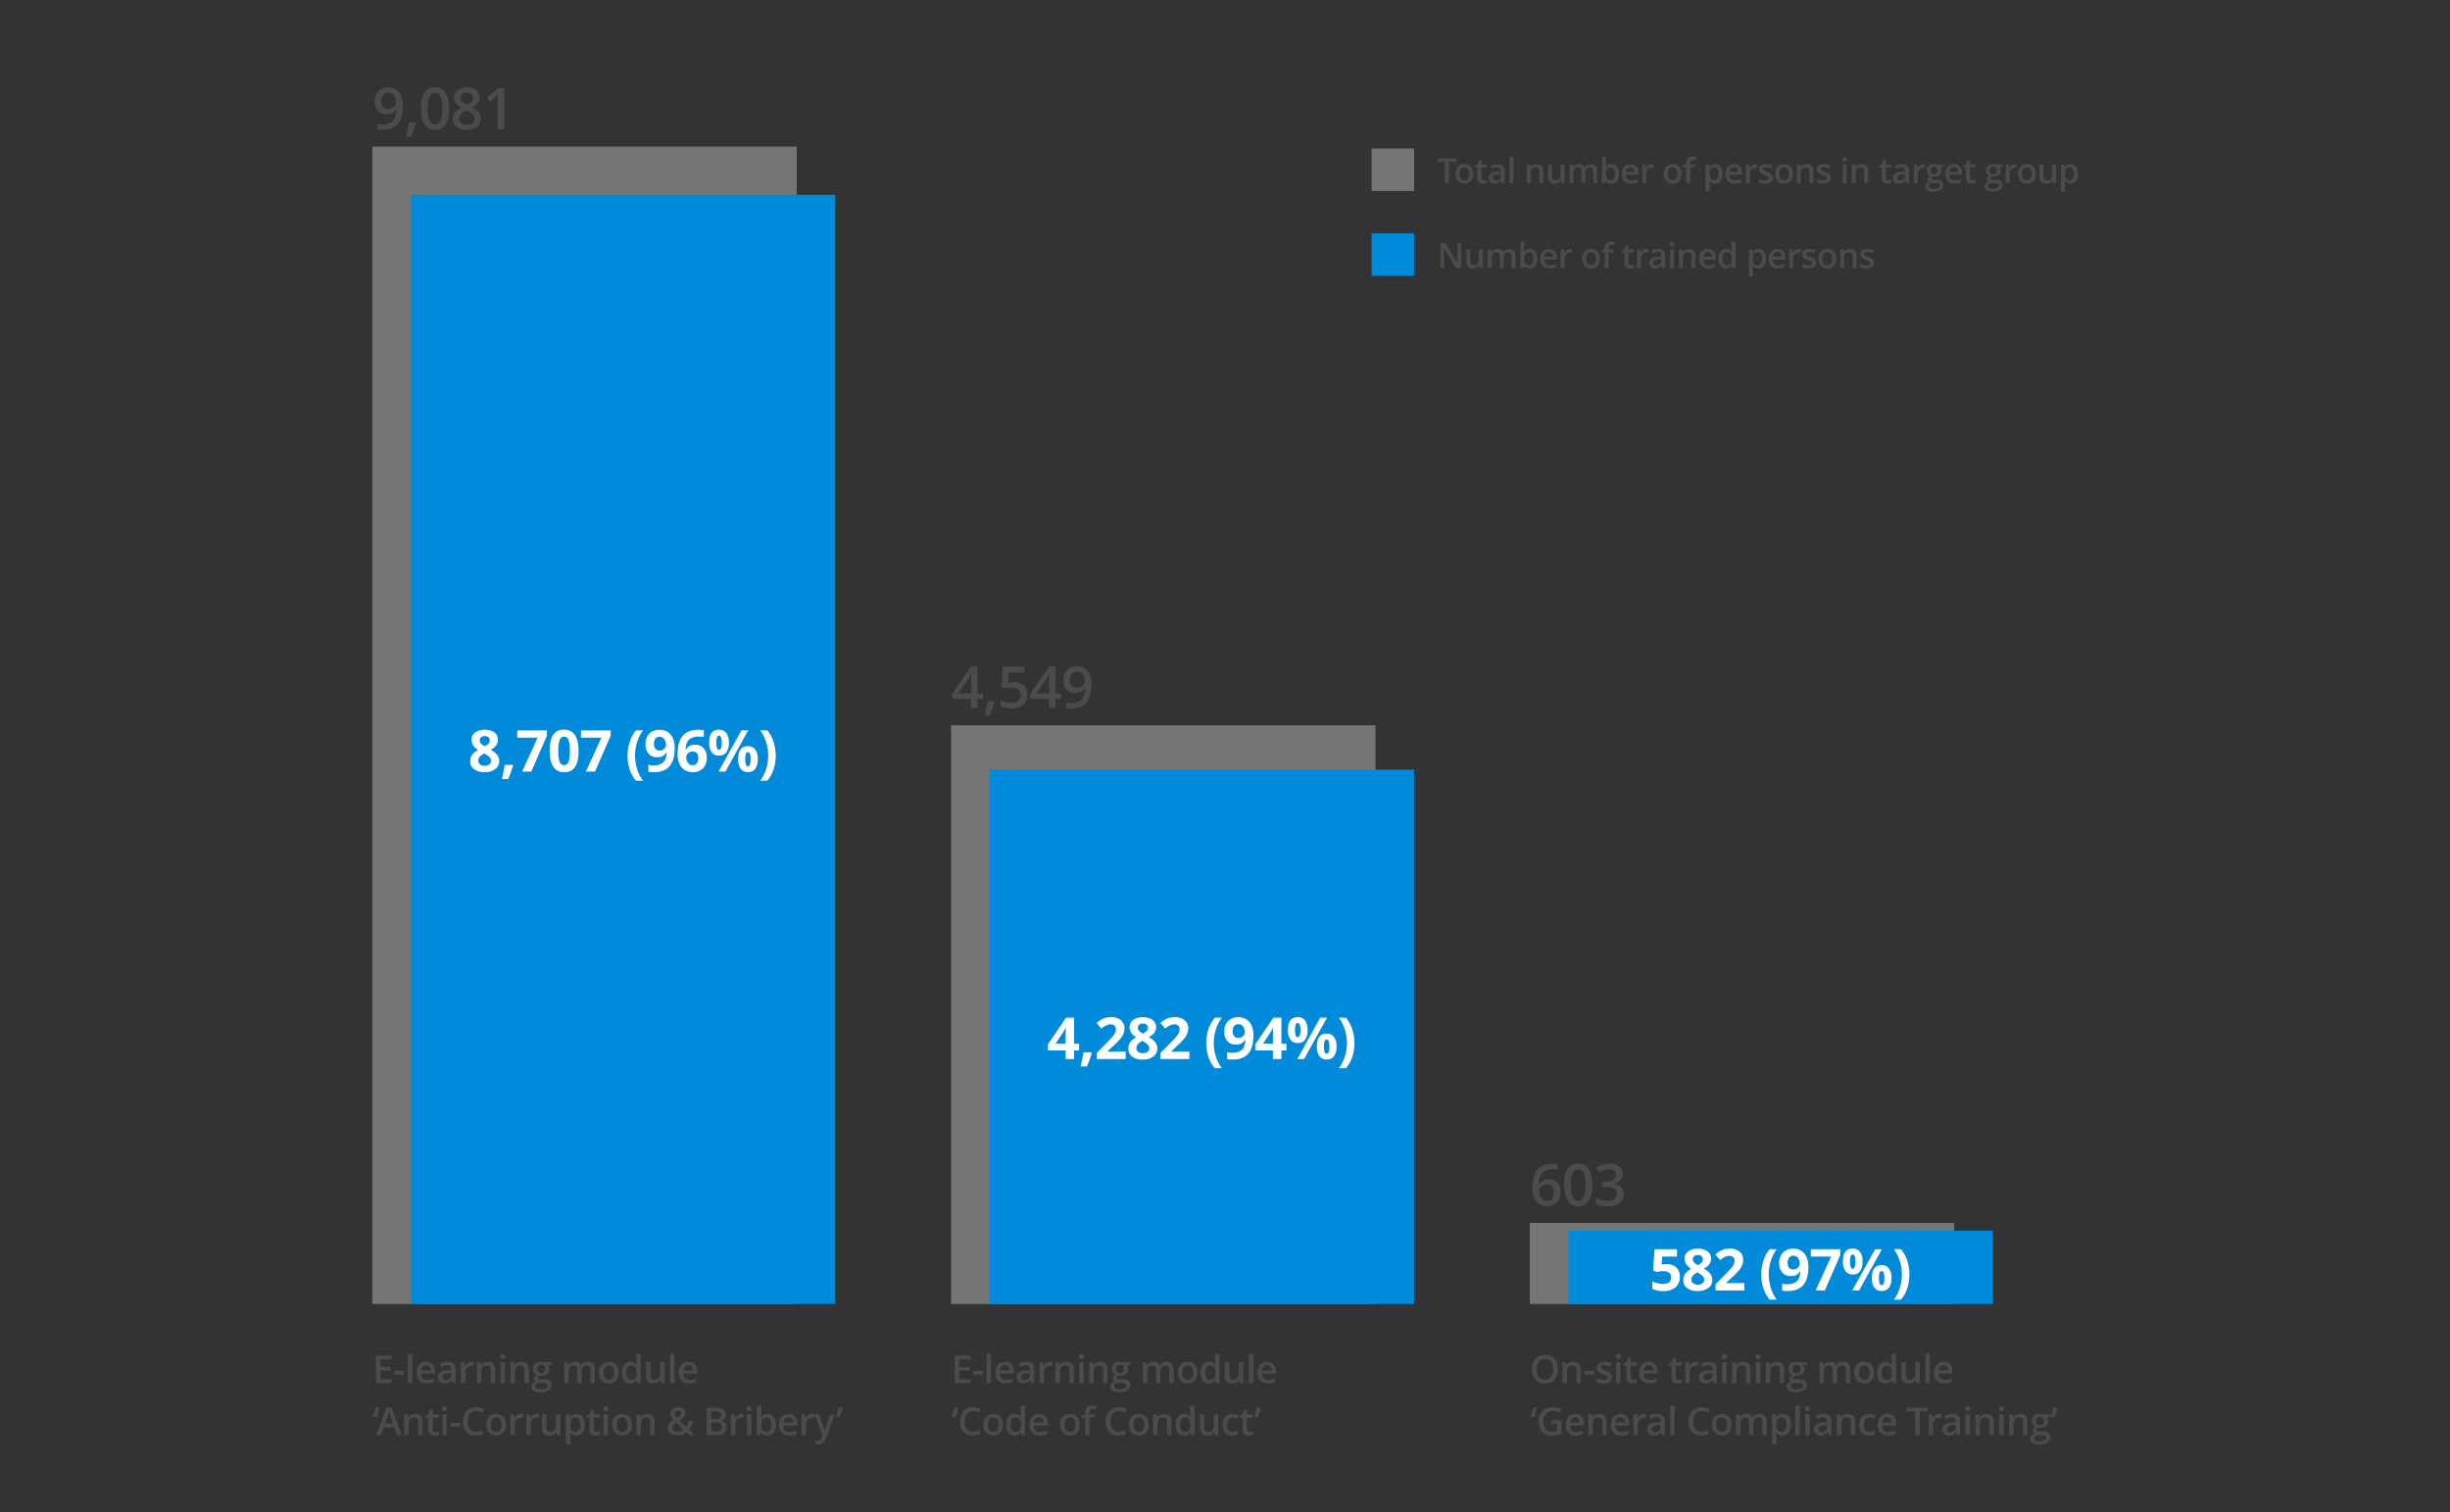
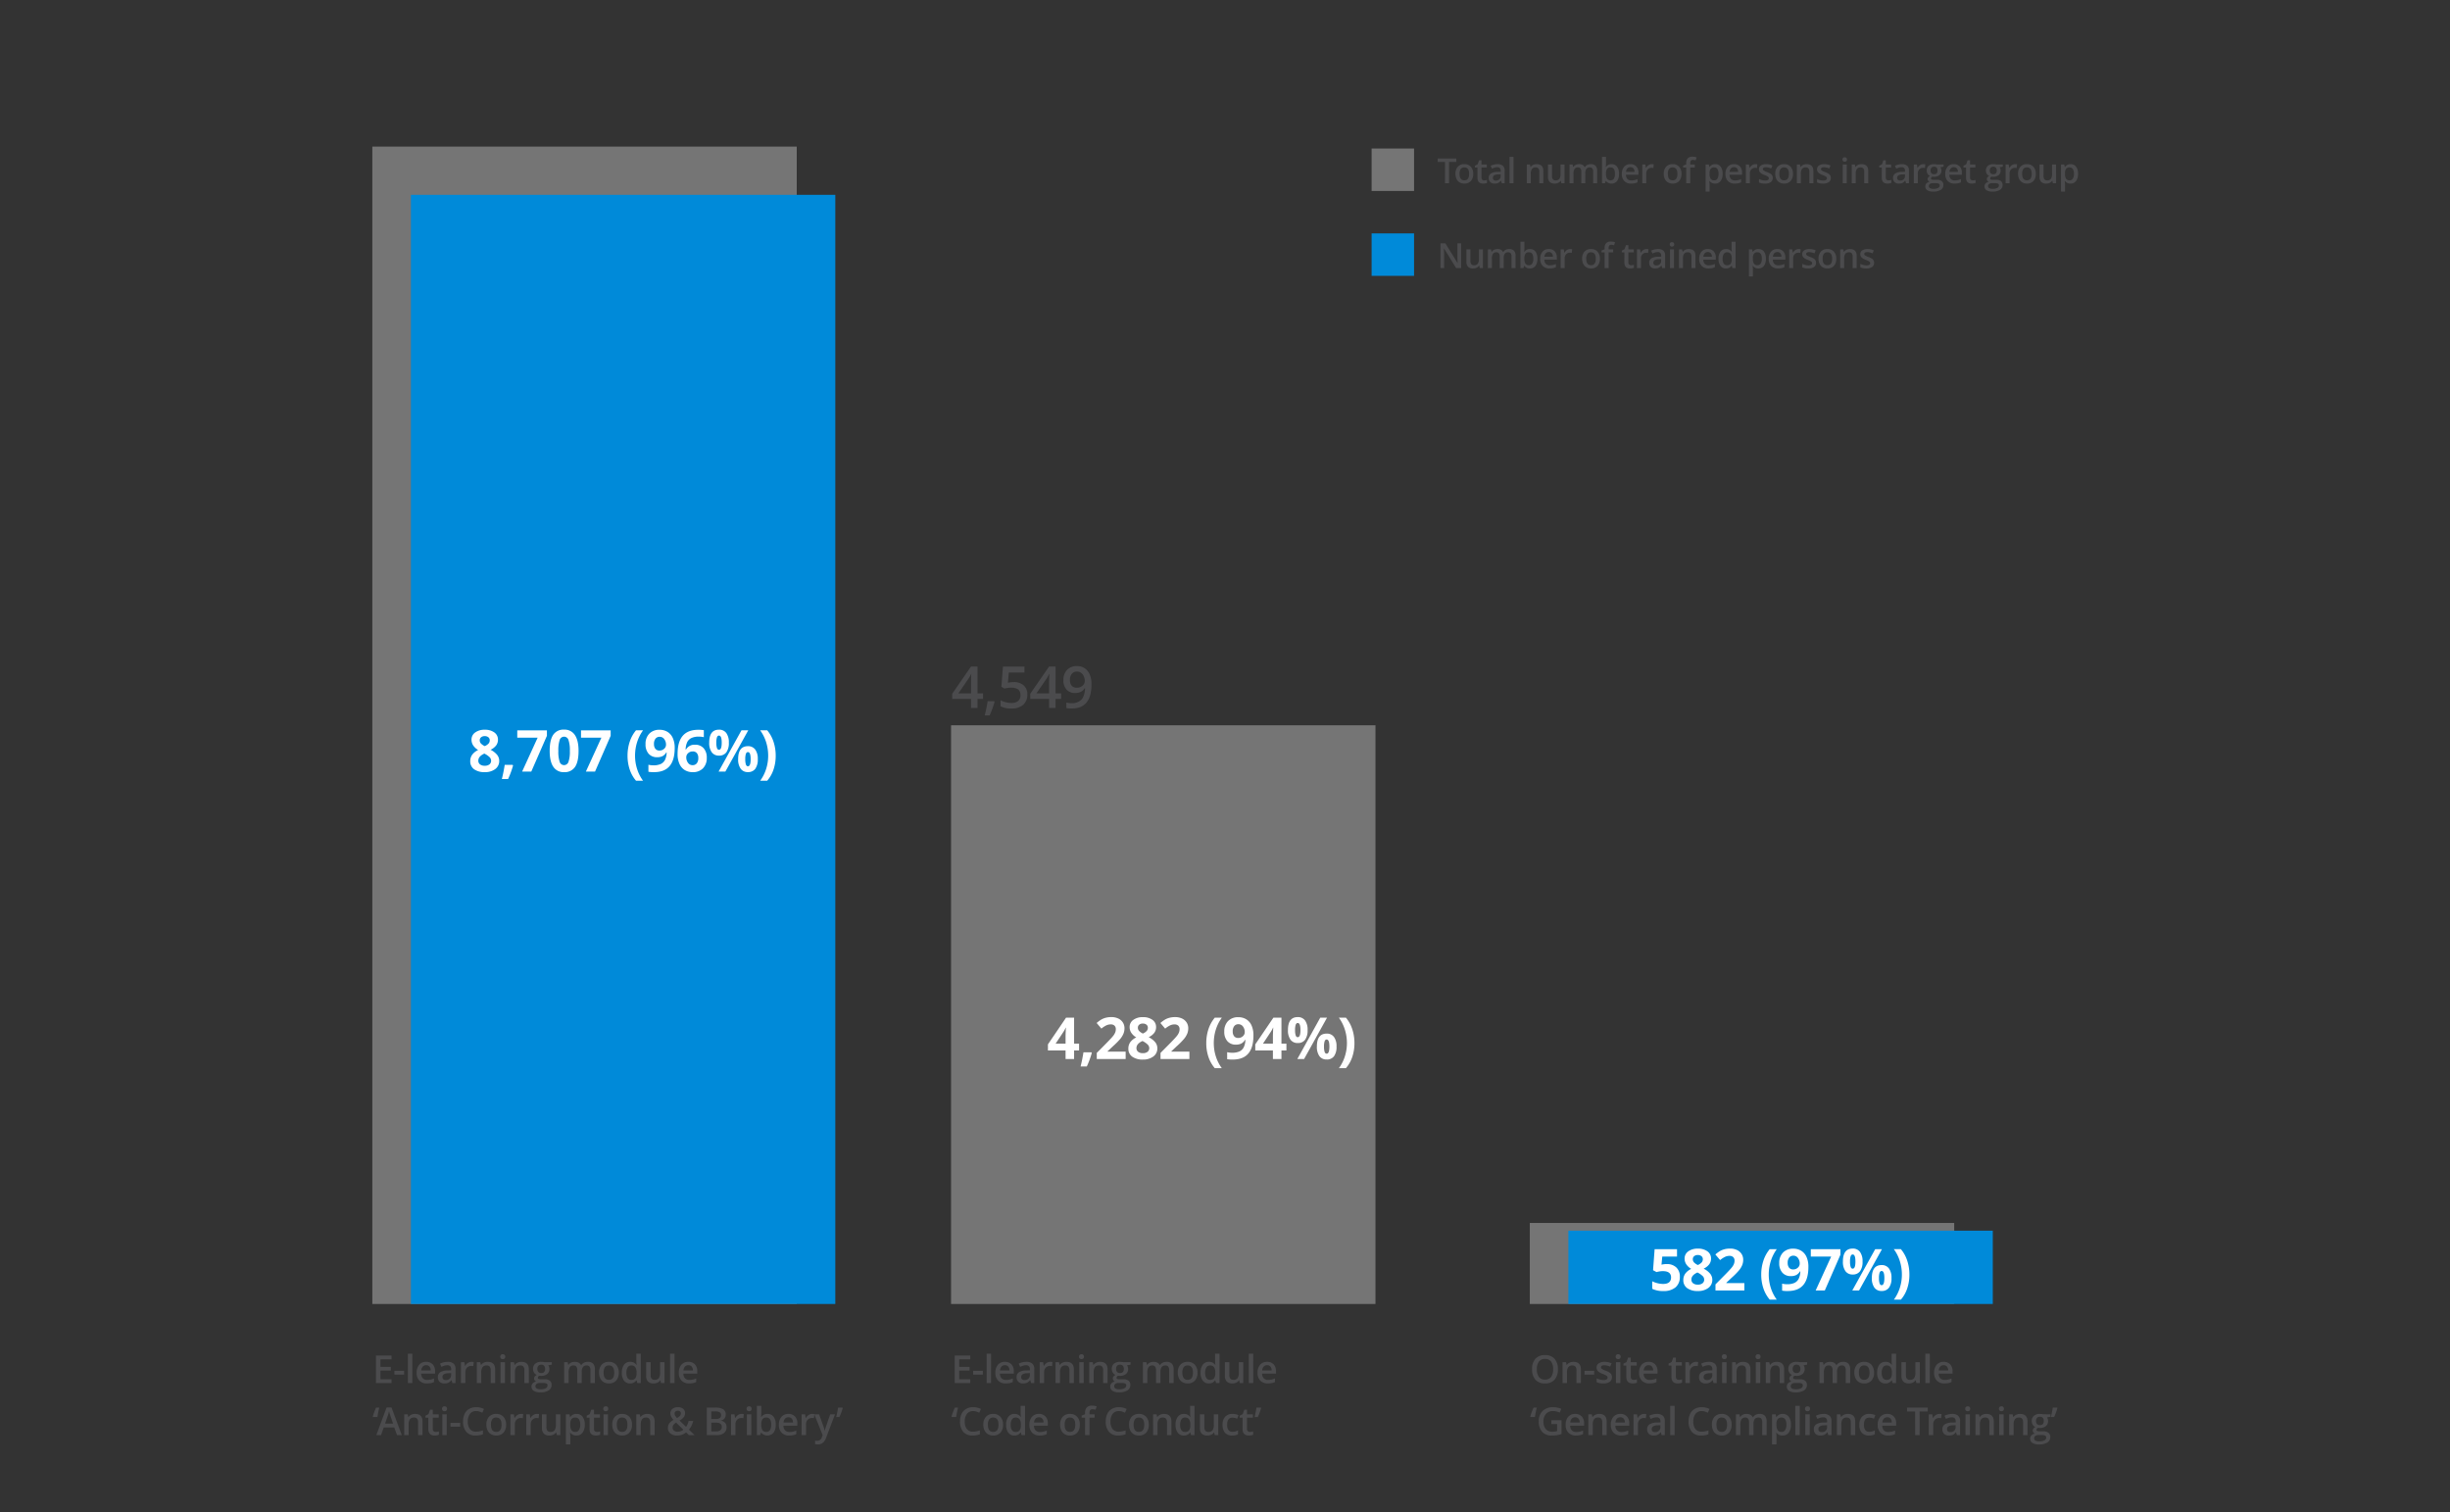
<svg xmlns="http://www.w3.org/2000/svg" width="1270" height="784" viewBox="0 0 1270 784">
  <rect x="0" y="0" width="1270" height="784" fill="#333333" stroke="none" />
  <g id="Grafik_ENG_11" transform="translate(-325 -148)">
    <path id="Pfad_1528" data-name="Pfad 1528" d="M0-20H1270V764H0Z" transform="translate(325 168)" fill="#fd12e2" opacity="0.003" />
    <path id="Pfad_2119" data-name="Pfad 2119" d="M0,0H220V600H0Z" transform="translate(518 224)" fill="#757575" />
    <path id="Pfad_2120" data-name="Pfad 2120" d="M0,0H220V300H0Z" transform="translate(818 524)" fill="#757575" />
    <path id="Pfad_2121" data-name="Pfad 2121" d="M0,0H220V42H0Z" transform="translate(1118 782)" fill="#757575" />
    <path id="Pfad_2122" data-name="Pfad 2122" d="M0,0H220V575H0Z" transform="translate(538 249)" fill="#008ad9" />
-     <path id="Pfad_2123" data-name="Pfad 2123" d="M0,0H220V277H0Z" transform="translate(838 547)" fill="#008ad9" />
    <path id="Pfad_2124" data-name="Pfad 2124" d="M0,0H220V38H0Z" transform="translate(1138 786)" fill="#008ad9" />
-     <path id="Pfad_2125" data-name="Pfad 2125" d="M15.806-12.275q0,6.328-2.549,9.448T5.581.293a11.717,11.717,0,0,1-2.8-.234V-2.827a9.654,9.654,0,0,0,2.622.366,6.7,6.7,0,0,0,5.2-1.875q1.714-1.875,1.875-5.889H12.3a5.188,5.188,0,0,1-2.087,1.9,6.562,6.562,0,0,1-2.864.586A5.761,5.761,0,0,1,2.886-9.507,6.921,6.921,0,0,1,1.26-14.37a7.44,7.44,0,0,1,1.882-5.339,6.738,6.738,0,0,1,5.134-1.985,7.1,7.1,0,0,1,3.984,1.113,7.153,7.153,0,0,1,2.622,3.23A12.651,12.651,0,0,1,15.806-12.275ZM8.335-18.838A3.335,3.335,0,0,0,5.6-17.673,5.04,5.04,0,0,0,4.644-14.4a4.318,4.318,0,0,0,.886,2.878,3.325,3.325,0,0,0,2.688,1.047,4.286,4.286,0,0,0,2.93-1.04,3.148,3.148,0,0,0,1.187-2.432,5.929,5.929,0,0,0-.505-2.439,4.343,4.343,0,0,0-1.414-1.794A3.45,3.45,0,0,0,8.335-18.838ZM22.559-3.149a49.232,49.232,0,0,1-2.578,7.017H17.447a72.094,72.094,0,0,0,1.509-7.354h3.384Zm17.212-7.559q0,5.581-1.794,8.291A6.125,6.125,0,0,1,32.491.293a6.081,6.081,0,0,1-5.42-2.8q-1.846-2.8-1.846-8.2,0-5.669,1.794-8.357a6.127,6.127,0,0,1,5.471-2.688,6.085,6.085,0,0,1,5.435,2.813Q39.772-16.128,39.772-10.708Zm-11.06,0a15.6,15.6,0,0,0,.9,6.255,3,3,0,0,0,2.878,1.875,3.029,3.029,0,0,0,2.893-1.9,15.405,15.405,0,0,0,.916-6.226,15.526,15.526,0,0,0-.916-6.233,3.028,3.028,0,0,0-2.893-1.926,3,3,0,0,0-2.878,1.89A15.719,15.719,0,0,0,28.712-10.708Zm20.3-10.986a7.576,7.576,0,0,1,4.819,1.4,4.524,4.524,0,0,1,1.772,3.743q0,3.3-3.955,5.244a10.174,10.174,0,0,1,3.582,2.651A4.994,4.994,0,0,1,56.3-5.552,5.216,5.216,0,0,1,54.347-1.3a8.073,8.073,0,0,1-5.273,1.6A8.618,8.618,0,0,1,43.669-1.2,5.053,5.053,0,0,1,41.75-5.435a5.46,5.46,0,0,1,1-3.215,8.411,8.411,0,0,1,3.289-2.542,8.27,8.27,0,0,1-2.8-2.476,5.316,5.316,0,0,1-.835-2.93A4.418,4.418,0,0,1,44.24-20.31,7.71,7.71,0,0,1,49.015-21.694ZM45.046-5.552a2.839,2.839,0,0,0,1.069,2.366,4.565,4.565,0,0,0,2.9.842,4.465,4.465,0,0,0,2.937-.872A2.916,2.916,0,0,0,53-5.581a3.031,3.031,0,0,0-.967-2.168A9.118,9.118,0,0,0,49.1-9.565l-.425-.19A7.538,7.538,0,0,0,45.9-7.888,3.542,3.542,0,0,0,45.046-5.552Zm3.94-13.491a3.628,3.628,0,0,0-2.358.725,2.4,2.4,0,0,0-.894,1.97,2.835,2.835,0,0,0,.322,1.362,3.554,3.554,0,0,0,.938,1.091,11.253,11.253,0,0,0,2.08,1.179,6.907,6.907,0,0,0,2.483-1.633,3,3,0,0,0,.725-2,2.4,2.4,0,0,0-.9-1.97A3.707,3.707,0,0,0,48.986-19.043ZM68.411,0H64.968V-13.828q0-2.476.117-3.926-.337.352-.828.776t-3.289,2.7l-1.729-2.183,6.3-4.951h2.871Z" transform="translate(518 215)" fill="#4b4b4d" />
    <path id="Pfad_2126" data-name="Pfad 2126" d="M16.6-4.673H13.711V0H10.356V-4.673H.571V-7.324l9.785-14.15h3.354V-7.529H16.6Zm-6.24-2.856v-5.376q0-2.871.146-4.7h-.117A16.617,16.617,0,0,1,9.1-15.264L3.779-7.529Zm12.2,4.38a49.232,49.232,0,0,1-2.578,7.017H17.447a72.094,72.094,0,0,0,1.509-7.354h3.384Zm9.962-10.225a7.344,7.344,0,0,1,5.127,1.714,5.993,5.993,0,0,1,1.89,4.673,6.825,6.825,0,0,1-2.146,5.354A8.827,8.827,0,0,1,31.29.293a11.531,11.531,0,0,1-5.64-1.157v-3.12a10.34,10.34,0,0,0,2.725,1.04,12.383,12.383,0,0,0,2.856.366,5.314,5.314,0,0,0,3.545-1.04,3.788,3.788,0,0,0,1.216-3.047q0-3.838-4.893-3.838a12.823,12.823,0,0,0-1.7.139q-1.011.139-1.772.315l-1.538-.908.82-10.459H38.043v3.062h-8.1l-.483,5.3q.513-.088,1.252-.205A11.811,11.811,0,0,1,32.521-13.374Zm24.537,8.7H54.172V0H50.817V-4.673H41.032V-7.324l9.785-14.15h3.354V-7.529h2.886Zm-6.24-2.856v-5.376q0-2.871.146-4.7h-.117a16.617,16.617,0,0,1-1.289,2.344L44.24-7.529ZM72.79-12.275q0,6.328-2.549,9.448T62.566.293a11.717,11.717,0,0,1-2.8-.234V-2.827a9.654,9.654,0,0,0,2.622.366,6.7,6.7,0,0,0,5.2-1.875q1.714-1.875,1.875-5.889h-.176A5.188,5.188,0,0,1,67.2-8.32a6.562,6.562,0,0,1-2.864.586,5.761,5.761,0,0,1-4.468-1.772,6.921,6.921,0,0,1-1.626-4.863,7.44,7.44,0,0,1,1.882-5.339,6.738,6.738,0,0,1,5.134-1.985,7.1,7.1,0,0,1,3.984,1.113,7.153,7.153,0,0,1,2.622,3.23A12.651,12.651,0,0,1,72.79-12.275ZM65.32-18.838a3.335,3.335,0,0,0-2.739,1.165,5.04,5.04,0,0,0-.952,3.274,4.318,4.318,0,0,0,.886,2.878A3.325,3.325,0,0,0,65.2-10.474a4.286,4.286,0,0,0,2.93-1.04,3.148,3.148,0,0,0,1.187-2.432,5.929,5.929,0,0,0-.505-2.439A4.343,4.343,0,0,0,67.4-18.179,3.45,3.45,0,0,0,65.32-18.838Z" transform="translate(818 515)" fill="#4b4b4d" />
-     <path id="Pfad_2127" data-name="Pfad 2127" d="M1.377-9.126q0-12.568,10.239-12.568a12.7,12.7,0,0,1,2.725.249v2.871a9.3,9.3,0,0,0-2.578-.322,6.753,6.753,0,0,0-5.171,1.846q-1.729,1.846-1.875,5.918h.176a4.712,4.712,0,0,1,1.934-1.838,6.233,6.233,0,0,1,2.93-.652A5.828,5.828,0,0,1,14.3-11.836a6.932,6.932,0,0,1,1.626,4.849,7.356,7.356,0,0,1-1.882,5.325A6.792,6.792,0,0,1,8.906.293a7.166,7.166,0,0,1-4-1.106A7.062,7.062,0,0,1,2.292-4.036,12.782,12.782,0,0,1,1.377-9.126ZM8.848-2.549A3.369,3.369,0,0,0,11.58-3.691a4.947,4.947,0,0,0,.959-3.267,4.323,4.323,0,0,0-.9-2.9,3.358,3.358,0,0,0-2.7-1.055,4.464,4.464,0,0,0-2.051.476,3.766,3.766,0,0,0-1.479,1.3,3.055,3.055,0,0,0-.542,1.692A5.425,5.425,0,0,0,5.984-3.962,3.5,3.5,0,0,0,8.848-2.549Zm23.511-8.159q0,5.581-1.794,8.291A6.125,6.125,0,0,1,25.079.293a6.081,6.081,0,0,1-5.42-2.8q-1.846-2.8-1.846-8.2,0-5.669,1.794-8.357a6.127,6.127,0,0,1,5.471-2.688,6.085,6.085,0,0,1,5.435,2.813Q32.359-16.128,32.359-10.708Zm-11.06,0a15.6,15.6,0,0,0,.9,6.255,3,3,0,0,0,2.878,1.875,3.029,3.029,0,0,0,2.893-1.9,15.405,15.405,0,0,0,.916-6.226,15.526,15.526,0,0,0-.916-6.233,3.028,3.028,0,0,0-2.893-1.926,3,3,0,0,0-2.878,1.89A15.719,15.719,0,0,0,21.3-10.708Zm26.778-5.786A4.961,4.961,0,0,1,46.891-13.1a5.971,5.971,0,0,1-3.34,1.824v.117a6.465,6.465,0,0,1,3.867,1.6,4.589,4.589,0,0,1,1.289,3.406,5.659,5.659,0,0,1-2.183,4.768A10.013,10.013,0,0,1,40.314.293,13.986,13.986,0,0,1,34.308-.864V-3.926a13.717,13.717,0,0,0,2.886,1.04,12.529,12.529,0,0,0,2.93.366,6.179,6.179,0,0,0,3.721-.923A3.338,3.338,0,0,0,45.074-6.3a2.718,2.718,0,0,0-1.362-2.52,8.7,8.7,0,0,0-4.277-.806h-1.86v-2.8h1.89q5.127,0,5.127-3.545a2.614,2.614,0,0,0-.894-2.124,4.023,4.023,0,0,0-2.637-.747,7.984,7.984,0,0,0-2.344.344,11.1,11.1,0,0,0-2.666,1.34l-1.685-2.4a11.228,11.228,0,0,1,6.841-2.168,8.138,8.138,0,0,1,5.054,1.392A4.567,4.567,0,0,1,48.077-16.494Z" transform="translate(1118 773)" fill="#4b4b4d" />
    <path id="Pfad_2128" data-name="Pfad 2128" d="M-71.714-21.694a8.112,8.112,0,0,1,4.958,1.4,4.458,4.458,0,0,1,1.882,3.772,4.93,4.93,0,0,1-.908,2.922,7.737,7.737,0,0,1-2.93,2.292,10.382,10.382,0,0,1,3.45,2.688,5.008,5.008,0,0,1,1.047,3.069A5.106,5.106,0,0,1-66.28-1.311a8.616,8.616,0,0,1-5.435,1.6A9.068,9.068,0,0,1-77.237-1.2a4.967,4.967,0,0,1-2.007-4.233,5.613,5.613,0,0,1,.974-3.252,8.091,8.091,0,0,1,3.127-2.5,8.025,8.025,0,0,1-2.637-2.476,5.43,5.43,0,0,1-.806-2.886,4.43,4.43,0,0,1,1.9-3.721A8.093,8.093,0,0,1-71.714-21.694Zm-3.34,16a2.372,2.372,0,0,0,.879,1.963,3.743,3.743,0,0,0,2.4.7,3.757,3.757,0,0,0,2.52-.725,2.408,2.408,0,0,0,.835-1.912,2.616,2.616,0,0,0-.828-1.838,10.64,10.64,0,0,0-2.688-1.824Q-75.054-7.9-75.054-5.7Zm3.311-12.686a2.818,2.818,0,0,0-1.868.593,1.965,1.965,0,0,0-.71,1.589,2.434,2.434,0,0,0,.564,1.575A6.2,6.2,0,0,0-71.714-13.2a5.721,5.721,0,0,0,2.007-1.377,2.5,2.5,0,0,0,.571-1.626,1.935,1.935,0,0,0-.732-1.6A2.908,2.908,0,0,0-71.744-18.384ZM-57.051-3.149a45.4,45.4,0,0,1-2.578,7.017h-3.223q.952-3.9,1.479-7.354h4.1ZM-52.348,0l8.042-17.578H-54.867v-3.809H-39.5v2.842L-47.6,0Zm29.254-10.708q0,5.61-1.838,8.306a6.379,6.379,0,0,1-5.662,2.7A6.306,6.306,0,0,1-36.183-2.49q-1.882-2.783-1.882-8.218,0-5.669,1.831-8.357a6.351,6.351,0,0,1,5.64-2.688,6.322,6.322,0,0,1,5.6,2.813Q-23.094-16.128-23.094-10.708Zm-10.474,0a16.662,16.662,0,0,0,.681,5.647,2.359,2.359,0,0,0,2.292,1.707,2.383,2.383,0,0,0,2.285-1.729,16.2,16.2,0,0,0,.7-5.625,16.153,16.153,0,0,0-.71-5.662,2.386,2.386,0,0,0-2.278-1.721A2.365,2.365,0,0,0-32.88-16.37,16.633,16.633,0,0,0-33.568-10.708ZM-19.3,0l8.042-17.578H-21.819v-3.809H-6.453v2.842L-14.554,0ZM2.293-8.218a22.7,22.7,0,0,1,1.135-7.266A18.063,18.063,0,0,1,6.7-21.416h3.662a21.093,21.093,0,0,0-3.12,6.211A23.249,23.249,0,0,0,6.19-8.247,22.511,22.511,0,0,0,7.266-1.311a21,21,0,0,0,3.069,6.057H6.7A17.263,17.263,0,0,1,3.421-1.069,22.111,22.111,0,0,1,2.293-8.218Zm24.449-4.058q0,6.328-2.666,9.448T16,.293A15.156,15.156,0,0,1,13.119.088V-3.545a10.593,10.593,0,0,0,2.578.308A9.054,9.054,0,0,0,19.432-3.9,4.712,4.712,0,0,0,21.674-6a9.226,9.226,0,0,0,.894-3.933h-.176A5.006,5.006,0,0,1,20.428-8a6.2,6.2,0,0,1-2.783.557,5.626,5.626,0,0,1-4.409-1.794,7.2,7.2,0,0,1-1.611-4.988,7.448,7.448,0,0,1,1.956-5.442,7.106,7.106,0,0,1,5.325-2,7.667,7.667,0,0,1,4.153,1.113,7.146,7.146,0,0,1,2.732,3.23A12.23,12.23,0,0,1,26.742-12.275Zm-7.749-5.757a2.682,2.682,0,0,0-2.2.967A4.3,4.3,0,0,0,16-14.282a3.864,3.864,0,0,0,.718,2.461,2.612,2.612,0,0,0,2.183.908,3.365,3.365,0,0,0,2.358-.9,2.744,2.744,0,0,0,.981-2.073,4.715,4.715,0,0,0-.916-2.944A2.817,2.817,0,0,0,18.993-18.032ZM28.237-9.1q0-6.357,2.688-9.463t8.049-3.105a14.605,14.605,0,0,1,2.871.22v3.618a11.731,11.731,0,0,0-2.578-.293,8.851,8.851,0,0,0-3.8.7,4.728,4.728,0,0,0-2.2,2.08,9.552,9.552,0,0,0-.864,3.911h.19a4.972,4.972,0,0,1,4.644-2.49,5.749,5.749,0,0,1,4.5,1.8,7.164,7.164,0,0,1,1.626,4.98A7.477,7.477,0,0,1,41.42-1.707a7.11,7.11,0,0,1-5.361,2,7.669,7.669,0,0,1-4.138-1.1A7.136,7.136,0,0,1,29.2-4.014,12.216,12.216,0,0,1,28.237-9.1Zm7.734,5.771A2.681,2.681,0,0,0,38.2-4.3a4.359,4.359,0,0,0,.776-2.776,3.83,3.83,0,0,0-.725-2.468,2.643,2.643,0,0,0-2.19-.9,3.355,3.355,0,0,0-2.351.894,2.744,2.744,0,0,0-.974,2.08,4.715,4.715,0,0,0,.916,2.944A2.8,2.8,0,0,0,35.971-3.325ZM48.32-15a8.733,8.733,0,0,0,.33,2.776q.33.916,1.062.916,1.406,0,1.406-3.691,0-3.662-1.406-3.662-.732,0-1.062.9A8.589,8.589,0,0,0,48.32-15Zm6.489-.029a8.216,8.216,0,0,1-1.3,5.061,4.531,4.531,0,0,1-3.823,1.692,4.415,4.415,0,0,1-3.735-1.736,8.18,8.18,0,0,1-1.318-5.017q0-6.694,5.054-6.694a4.5,4.5,0,0,1,3.8,1.736A8.035,8.035,0,0,1,54.809-15.029Zm10.078-6.387L53.008,0H49.492l11.88-21.416ZM63.32-6.445a8.733,8.733,0,0,0,.33,2.776q.33.916,1.062.916,1.406,0,1.406-3.691,0-3.662-1.406-3.662-.732,0-1.062.9A8.589,8.589,0,0,0,63.32-6.445Zm6.489-.029a8.187,8.187,0,0,1-1.3,5.046A4.531,4.531,0,0,1,64.683.264a4.415,4.415,0,0,1-3.735-1.736,8.152,8.152,0,0,1-1.318-5q0-6.694,5.054-6.694a4.5,4.5,0,0,1,3.8,1.736A8.035,8.035,0,0,1,69.809-6.475ZM79.1-8.218A22.074,22.074,0,0,1,77.962-1.04a17.169,17.169,0,0,1-3.274,5.786H71.055A21.148,21.148,0,0,0,74.117-1.3,22.419,22.419,0,0,0,75.2-8.247a23.249,23.249,0,0,0-1.055-6.958,21.093,21.093,0,0,0-3.12-6.211h3.662a17.97,17.97,0,0,1,3.281,5.955A22.807,22.807,0,0,1,79.1-8.218Z" transform="translate(648 548)" fill="#fff" />
-     <path id="Pfad_2129" data-name="Pfad 2129" d="M-63.643-4.438h-2.578V0h-4.424V-4.438h-9.141V-7.588l9.39-13.828h4.175V-7.954h2.578Zm-7-3.516v-3.633q0-.908.073-2.637t.117-2.007h-.117a16.336,16.336,0,0,1-1.3,2.344L-75.8-7.954Zm13.594,4.8a45.4,45.4,0,0,1-2.578,7.017h-3.223q.952-3.9,1.479-7.354h4.1ZM-39.5,0H-54.472V-3.149L-49.1-8.584q2.388-2.446,3.12-3.391a7.458,7.458,0,0,0,1.055-1.75A4.457,4.457,0,0,0-44.6-15.4a2.433,2.433,0,0,0-.71-1.919,2.755,2.755,0,0,0-1.9-.63,5.455,5.455,0,0,0-2.417.571,12.473,12.473,0,0,0-2.446,1.626l-2.461-2.915a16.055,16.055,0,0,1,2.622-1.9,9.625,9.625,0,0,1,2.271-.857,11.634,11.634,0,0,1,2.754-.3,8.154,8.154,0,0,1,3.545.732,5.655,5.655,0,0,1,2.388,2.051,5.448,5.448,0,0,1,.85,3.018,7.386,7.386,0,0,1-.52,2.776,10.658,10.658,0,0,1-1.611,2.659,39.392,39.392,0,0,1-3.845,3.882l-2.754,2.593v.205H-39.5Zm8.936-21.694a8.112,8.112,0,0,1,4.958,1.4,4.458,4.458,0,0,1,1.882,3.772,4.93,4.93,0,0,1-.908,2.922,7.737,7.737,0,0,1-2.93,2.292,10.382,10.382,0,0,1,3.45,2.688,5.008,5.008,0,0,1,1.047,3.069,5.106,5.106,0,0,1-2.065,4.241,8.616,8.616,0,0,1-5.435,1.6A9.068,9.068,0,0,1-36.088-1.2a4.967,4.967,0,0,1-2.007-4.233,5.613,5.613,0,0,1,.974-3.252,8.091,8.091,0,0,1,3.127-2.5,8.025,8.025,0,0,1-2.637-2.476,5.43,5.43,0,0,1-.806-2.886,4.43,4.43,0,0,1,1.9-3.721A8.093,8.093,0,0,1-30.565-21.694Zm-3.34,16a2.372,2.372,0,0,0,.879,1.963,3.743,3.743,0,0,0,2.4.7,3.757,3.757,0,0,0,2.52-.725,2.408,2.408,0,0,0,.835-1.912A2.616,2.616,0,0,0-28.1-7.507a10.64,10.64,0,0,0-2.688-1.824Q-33.9-7.9-33.9-5.7Zm3.311-12.686a2.818,2.818,0,0,0-1.868.593,1.965,1.965,0,0,0-.71,1.589,2.434,2.434,0,0,0,.564,1.575A6.2,6.2,0,0,0-30.565-13.2a5.721,5.721,0,0,0,2.007-1.377,2.5,2.5,0,0,0,.571-1.626,1.935,1.935,0,0,0-.732-1.6A2.908,2.908,0,0,0-30.594-18.384ZM-6.453,0H-21.424V-3.149l5.376-5.435q2.388-2.446,3.12-3.391a7.458,7.458,0,0,0,1.055-1.75,4.457,4.457,0,0,0,.322-1.67,2.433,2.433,0,0,0-.71-1.919,2.755,2.755,0,0,0-1.9-.63,5.455,5.455,0,0,0-2.417.571,12.473,12.473,0,0,0-2.446,1.626l-2.461-2.915a16.055,16.055,0,0,1,2.622-1.9,9.625,9.625,0,0,1,2.271-.857,11.634,11.634,0,0,1,2.754-.3,8.154,8.154,0,0,1,3.545.732A5.655,5.655,0,0,1-7.9-18.94a5.448,5.448,0,0,1,.85,3.018,7.386,7.386,0,0,1-.52,2.776,10.658,10.658,0,0,1-1.611,2.659A39.392,39.392,0,0,1-13.03-6.606l-2.754,2.593v.205h9.331ZM2.293-8.218a22.7,22.7,0,0,1,1.135-7.266A18.063,18.063,0,0,1,6.7-21.416h3.662a21.093,21.093,0,0,0-3.12,6.211A23.249,23.249,0,0,0,6.19-8.247,22.511,22.511,0,0,0,7.266-1.311a21,21,0,0,0,3.069,6.057H6.7A17.263,17.263,0,0,1,3.421-1.069,22.111,22.111,0,0,1,2.293-8.218Zm24.449-4.058q0,6.328-2.666,9.448T16,.293A15.156,15.156,0,0,1,13.119.088V-3.545a10.593,10.593,0,0,0,2.578.308A9.054,9.054,0,0,0,19.432-3.9,4.712,4.712,0,0,0,21.674-6a9.226,9.226,0,0,0,.894-3.933h-.176A5.006,5.006,0,0,1,20.428-8a6.2,6.2,0,0,1-2.783.557,5.626,5.626,0,0,1-4.409-1.794,7.2,7.2,0,0,1-1.611-4.988,7.448,7.448,0,0,1,1.956-5.442,7.106,7.106,0,0,1,5.325-2,7.667,7.667,0,0,1,4.153,1.113,7.146,7.146,0,0,1,2.732,3.23A12.23,12.23,0,0,1,26.742-12.275Zm-7.749-5.757a2.682,2.682,0,0,0-2.2.967A4.3,4.3,0,0,0,16-14.282a3.864,3.864,0,0,0,.718,2.461,2.612,2.612,0,0,0,2.183.908,3.365,3.365,0,0,0,2.358-.9,2.744,2.744,0,0,0,.981-2.073,4.715,4.715,0,0,0-.916-2.944A2.817,2.817,0,0,0,18.993-18.032ZM43.837-4.438H41.259V0H36.835V-4.438H27.695V-7.588l9.39-13.828h4.175V-7.954h2.578Zm-7-3.516v-3.633q0-.908.073-2.637t.117-2.007h-.117a16.336,16.336,0,0,1-1.3,2.344L31.679-7.954ZM48.32-15a8.733,8.733,0,0,0,.33,2.776q.33.916,1.062.916,1.406,0,1.406-3.691,0-3.662-1.406-3.662-.732,0-1.062.9A8.589,8.589,0,0,0,48.32-15Zm6.489-.029a8.216,8.216,0,0,1-1.3,5.061,4.531,4.531,0,0,1-3.823,1.692,4.415,4.415,0,0,1-3.735-1.736,8.18,8.18,0,0,1-1.318-5.017q0-6.694,5.054-6.694a4.5,4.5,0,0,1,3.8,1.736A8.035,8.035,0,0,1,54.809-15.029Zm10.078-6.387L53.008,0H49.492l11.88-21.416ZM63.32-6.445a8.733,8.733,0,0,0,.33,2.776q.33.916,1.062.916,1.406,0,1.406-3.691,0-3.662-1.406-3.662-.732,0-1.062.9A8.589,8.589,0,0,0,63.32-6.445Zm6.489-.029a8.187,8.187,0,0,1-1.3,5.046A4.531,4.531,0,0,1,64.683.264a4.415,4.415,0,0,1-3.735-1.736,8.152,8.152,0,0,1-1.318-5q0-6.694,5.054-6.694a4.5,4.5,0,0,1,3.8,1.736A8.035,8.035,0,0,1,69.809-6.475ZM79.1-8.218A22.074,22.074,0,0,1,77.962-1.04a17.169,17.169,0,0,1-3.274,5.786H71.055A21.148,21.148,0,0,0,74.117-1.3,22.419,22.419,0,0,0,75.2-8.247a23.249,23.249,0,0,0-1.055-6.958,21.093,21.093,0,0,0-3.12-6.211h3.662a17.97,17.97,0,0,1,3.281,5.955A22.807,22.807,0,0,1,79.1-8.218Z" transform="translate(948 697)" fill="#fff" />
+     <path id="Pfad_2129" data-name="Pfad 2129" d="M-63.643-4.438h-2.578V0h-4.424V-4.438h-9.141V-7.588l9.39-13.828h4.175V-7.954h2.578Zm-7-3.516v-3.633q0-.908.073-2.637t.117-2.007h-.117a16.336,16.336,0,0,1-1.3,2.344L-75.8-7.954Zm13.594,4.8a45.4,45.4,0,0,1-2.578,7.017h-3.223q.952-3.9,1.479-7.354h4.1ZM-39.5,0H-54.472V-3.149L-49.1-8.584q2.388-2.446,3.12-3.391a7.458,7.458,0,0,0,1.055-1.75A4.457,4.457,0,0,0-44.6-15.4a2.433,2.433,0,0,0-.71-1.919,2.755,2.755,0,0,0-1.9-.63,5.455,5.455,0,0,0-2.417.571,12.473,12.473,0,0,0-2.446,1.626l-2.461-2.915a16.055,16.055,0,0,1,2.622-1.9,9.625,9.625,0,0,1,2.271-.857,11.634,11.634,0,0,1,2.754-.3,8.154,8.154,0,0,1,3.545.732,5.655,5.655,0,0,1,2.388,2.051,5.448,5.448,0,0,1,.85,3.018,7.386,7.386,0,0,1-.52,2.776,10.658,10.658,0,0,1-1.611,2.659,39.392,39.392,0,0,1-3.845,3.882l-2.754,2.593v.205H-39.5Zm8.936-21.694a8.112,8.112,0,0,1,4.958,1.4,4.458,4.458,0,0,1,1.882,3.772,4.93,4.93,0,0,1-.908,2.922,7.737,7.737,0,0,1-2.93,2.292,10.382,10.382,0,0,1,3.45,2.688,5.008,5.008,0,0,1,1.047,3.069,5.106,5.106,0,0,1-2.065,4.241,8.616,8.616,0,0,1-5.435,1.6A9.068,9.068,0,0,1-36.088-1.2a4.967,4.967,0,0,1-2.007-4.233,5.613,5.613,0,0,1,.974-3.252,8.091,8.091,0,0,1,3.127-2.5,8.025,8.025,0,0,1-2.637-2.476,5.43,5.43,0,0,1-.806-2.886,4.43,4.43,0,0,1,1.9-3.721A8.093,8.093,0,0,1-30.565-21.694Zm-3.34,16a2.372,2.372,0,0,0,.879,1.963,3.743,3.743,0,0,0,2.4.7,3.757,3.757,0,0,0,2.52-.725,2.408,2.408,0,0,0,.835-1.912A2.616,2.616,0,0,0-28.1-7.507a10.64,10.64,0,0,0-2.688-1.824Q-33.9-7.9-33.9-5.7m3.311-12.686a2.818,2.818,0,0,0-1.868.593,1.965,1.965,0,0,0-.71,1.589,2.434,2.434,0,0,0,.564,1.575A6.2,6.2,0,0,0-30.565-13.2a5.721,5.721,0,0,0,2.007-1.377,2.5,2.5,0,0,0,.571-1.626,1.935,1.935,0,0,0-.732-1.6A2.908,2.908,0,0,0-30.594-18.384ZM-6.453,0H-21.424V-3.149l5.376-5.435q2.388-2.446,3.12-3.391a7.458,7.458,0,0,0,1.055-1.75,4.457,4.457,0,0,0,.322-1.67,2.433,2.433,0,0,0-.71-1.919,2.755,2.755,0,0,0-1.9-.63,5.455,5.455,0,0,0-2.417.571,12.473,12.473,0,0,0-2.446,1.626l-2.461-2.915a16.055,16.055,0,0,1,2.622-1.9,9.625,9.625,0,0,1,2.271-.857,11.634,11.634,0,0,1,2.754-.3,8.154,8.154,0,0,1,3.545.732A5.655,5.655,0,0,1-7.9-18.94a5.448,5.448,0,0,1,.85,3.018,7.386,7.386,0,0,1-.52,2.776,10.658,10.658,0,0,1-1.611,2.659A39.392,39.392,0,0,1-13.03-6.606l-2.754,2.593v.205h9.331ZM2.293-8.218a22.7,22.7,0,0,1,1.135-7.266A18.063,18.063,0,0,1,6.7-21.416h3.662a21.093,21.093,0,0,0-3.12,6.211A23.249,23.249,0,0,0,6.19-8.247,22.511,22.511,0,0,0,7.266-1.311a21,21,0,0,0,3.069,6.057H6.7A17.263,17.263,0,0,1,3.421-1.069,22.111,22.111,0,0,1,2.293-8.218Zm24.449-4.058q0,6.328-2.666,9.448T16,.293A15.156,15.156,0,0,1,13.119.088V-3.545a10.593,10.593,0,0,0,2.578.308A9.054,9.054,0,0,0,19.432-3.9,4.712,4.712,0,0,0,21.674-6a9.226,9.226,0,0,0,.894-3.933h-.176A5.006,5.006,0,0,1,20.428-8a6.2,6.2,0,0,1-2.783.557,5.626,5.626,0,0,1-4.409-1.794,7.2,7.2,0,0,1-1.611-4.988,7.448,7.448,0,0,1,1.956-5.442,7.106,7.106,0,0,1,5.325-2,7.667,7.667,0,0,1,4.153,1.113,7.146,7.146,0,0,1,2.732,3.23A12.23,12.23,0,0,1,26.742-12.275Zm-7.749-5.757a2.682,2.682,0,0,0-2.2.967A4.3,4.3,0,0,0,16-14.282a3.864,3.864,0,0,0,.718,2.461,2.612,2.612,0,0,0,2.183.908,3.365,3.365,0,0,0,2.358-.9,2.744,2.744,0,0,0,.981-2.073,4.715,4.715,0,0,0-.916-2.944A2.817,2.817,0,0,0,18.993-18.032ZM43.837-4.438H41.259V0H36.835V-4.438H27.695V-7.588l9.39-13.828h4.175V-7.954h2.578Zm-7-3.516v-3.633q0-.908.073-2.637t.117-2.007h-.117a16.336,16.336,0,0,1-1.3,2.344L31.679-7.954ZM48.32-15a8.733,8.733,0,0,0,.33,2.776q.33.916,1.062.916,1.406,0,1.406-3.691,0-3.662-1.406-3.662-.732,0-1.062.9A8.589,8.589,0,0,0,48.32-15Zm6.489-.029a8.216,8.216,0,0,1-1.3,5.061,4.531,4.531,0,0,1-3.823,1.692,4.415,4.415,0,0,1-3.735-1.736,8.18,8.18,0,0,1-1.318-5.017q0-6.694,5.054-6.694a4.5,4.5,0,0,1,3.8,1.736A8.035,8.035,0,0,1,54.809-15.029Zm10.078-6.387L53.008,0H49.492l11.88-21.416ZM63.32-6.445a8.733,8.733,0,0,0,.33,2.776q.33.916,1.062.916,1.406,0,1.406-3.691,0-3.662-1.406-3.662-.732,0-1.062.9A8.589,8.589,0,0,0,63.32-6.445Zm6.489-.029a8.187,8.187,0,0,1-1.3,5.046A4.531,4.531,0,0,1,64.683.264a4.415,4.415,0,0,1-3.735-1.736,8.152,8.152,0,0,1-1.318-5q0-6.694,5.054-6.694a4.5,4.5,0,0,1,3.8,1.736A8.035,8.035,0,0,1,69.809-6.475ZM79.1-8.218A22.074,22.074,0,0,1,77.962-1.04a17.169,17.169,0,0,1-3.274,5.786H71.055A21.148,21.148,0,0,0,74.117-1.3,22.419,22.419,0,0,0,75.2-8.247a23.249,23.249,0,0,0-1.055-6.958,21.093,21.093,0,0,0-3.12-6.211h3.662a17.97,17.97,0,0,1,3.281,5.955A22.807,22.807,0,0,1,79.1-8.218Z" transform="translate(948 697)" fill="#fff" />
    <path id="Pfad_2130" data-name="Pfad 2130" d="M9.961,0H1.885V-14.277H9.961V-12.3H4.219v3.887H9.6v1.953H4.219v4.482H9.961Zm1.5-4.385V-6.338h5.02v1.953ZM20.733,0H18.438V-15.2h2.295Zm7.6.2a5.225,5.225,0,0,1-3.94-1.47A5.579,5.579,0,0,1,22.97-5.322a6.121,6.121,0,0,1,1.318-4.16A4.554,4.554,0,0,1,27.911-11,4.451,4.451,0,0,1,31.29-9.7a4.963,4.963,0,0,1,1.24,3.574v1.24h-7.2a3.548,3.548,0,0,0,.85,2.417,2.959,2.959,0,0,0,2.256.845A8.328,8.328,0,0,0,30.221-1.8a9.342,9.342,0,0,0,1.772-.6V-.537a7.046,7.046,0,0,1-1.7.566A10.42,10.42,0,0,1,28.331.2Zm-.42-9.453a2.306,2.306,0,0,0-1.753.693,3.3,3.3,0,0,0-.786,2.021h4.9a2.99,2.99,0,0,0-.645-2.026A2.2,2.2,0,0,0,27.911-9.258ZM41.5,0l-.459-1.5h-.078A4.425,4.425,0,0,1,39.386-.161,4.972,4.972,0,0,1,37.355.2,3.438,3.438,0,0,1,34.87-.664,3.216,3.216,0,0,1,33.976-3.1a2.855,2.855,0,0,1,1.24-2.52A7.151,7.151,0,0,1,39-6.543L40.861-6.6v-.576a2.184,2.184,0,0,0-.483-1.548,1.971,1.971,0,0,0-1.5-.513,5.183,5.183,0,0,0-1.592.244,12.012,12.012,0,0,0-1.465.576l-.742-1.641a7.988,7.988,0,0,1,1.924-.7A8.853,8.853,0,0,1,38.976-11a4.672,4.672,0,0,1,3.11.9,3.518,3.518,0,0,1,1.05,2.822V0ZM38.078-1.562a2.843,2.843,0,0,0,2.007-.7,2.531,2.531,0,0,0,.757-1.958v-.937L39.455-5.1a4.745,4.745,0,0,0-2.358.542,1.647,1.647,0,0,0-.737,1.479,1.444,1.444,0,0,0,.43,1.118A1.846,1.846,0,0,0,38.078-1.562ZM51.418-11a5.524,5.524,0,0,1,1.143.1L52.336-8.76a4.337,4.337,0,0,0-1.016-.117,2.939,2.939,0,0,0-2.231.9,3.248,3.248,0,0,0-.854,2.334V0H45.939V-10.8h1.8l.3,1.9h.117a4.279,4.279,0,0,1,1.4-1.533A3.331,3.331,0,0,1,51.418-11ZM63.664,0h-2.3V-6.641a2.906,2.906,0,0,0-.5-1.865,1.944,1.944,0,0,0-1.6-.615,2.539,2.539,0,0,0-2.129.859,4.745,4.745,0,0,0-.674,2.881V0H54.162V-10.8h1.8l.322,1.416H56.4a3.2,3.2,0,0,1,1.387-1.191A4.647,4.647,0,0,1,59.778-11q3.887,0,3.887,3.955Zm5.088,0H66.458V-10.8h2.295ZM66.321-13.662a1.271,1.271,0,0,1,.337-.947,1.313,1.313,0,0,1,.962-.332,1.285,1.285,0,0,1,.942.332,1.271,1.271,0,0,1,.337.947,1.247,1.247,0,0,1-.337.923,1.274,1.274,0,0,1-.942.337,1.3,1.3,0,0,1-.962-.337A1.247,1.247,0,0,1,66.321-13.662ZM81.136,0h-2.3V-6.641a2.906,2.906,0,0,0-.5-1.865,1.944,1.944,0,0,0-1.6-.615,2.539,2.539,0,0,0-2.129.859,4.745,4.745,0,0,0-.674,2.881V0H71.634V-10.8h1.8l.322,1.416h.117a3.2,3.2,0,0,1,1.387-1.191A4.647,4.647,0,0,1,77.249-11q3.887,0,3.887,3.955ZM93.05-10.8v1.26L91.2-9.2a2.979,2.979,0,0,1,.42.84A3.313,3.313,0,0,1,91.791-7.3a3.231,3.231,0,0,1-1.152,2.627,4.822,4.822,0,0,1-3.174.957,5.146,5.146,0,0,1-.937-.078,1.293,1.293,0,0,0-.742,1.074.6.6,0,0,0,.347.557,3,3,0,0,0,1.274.186h1.885a4.191,4.191,0,0,1,2.715.762,2.68,2.68,0,0,1,.928,2.2A3.2,3.2,0,0,1,91.42,3.809a7.97,7.97,0,0,1-4.375,1,6.038,6.038,0,0,1-3.369-.781A2.525,2.525,0,0,1,82.513,1.8a2.369,2.369,0,0,1,.63-1.675A3.375,3.375,0,0,1,84.906-.82a1.725,1.725,0,0,1-.757-.63,1.59,1.59,0,0,1-.3-.913,1.572,1.572,0,0,1,.342-1.025,3.944,3.944,0,0,1,1.016-.83A3.008,3.008,0,0,1,83.846-5.4,3.461,3.461,0,0,1,83.324-7.3a3.423,3.423,0,0,1,1.108-2.725A4.66,4.66,0,0,1,87.591-11a7.69,7.69,0,0,1,.962.063,6.056,6.056,0,0,1,.757.132ZM84.564,1.68a1.262,1.262,0,0,0,.669,1.143,3.677,3.677,0,0,0,1.88.4,5.68,5.68,0,0,0,2.793-.537,1.61,1.61,0,0,0,.918-1.426,1.07,1.07,0,0,0-.5-1,4.039,4.039,0,0,0-1.87-.3H86.713a2.442,2.442,0,0,0-1.567.464A1.521,1.521,0,0,0,84.564,1.68ZM85.55-7.3a2.174,2.174,0,0,0,.522,1.563,1.976,1.976,0,0,0,1.5.547q1.992,0,1.992-2.129a2.415,2.415,0,0,0-.493-1.626,1.874,1.874,0,0,0-1.5-.571,1.932,1.932,0,0,0-1.509.566A2.381,2.381,0,0,0,85.55-7.3Zm23,7.3h-2.3V-6.66a3.02,3.02,0,0,0-.469-1.851,1.73,1.73,0,0,0-1.465-.61,2.234,2.234,0,0,0-1.948.864,5.071,5.071,0,0,0-.62,2.876V0H99.448V-10.8h1.8l.322,1.416h.117a2.992,2.992,0,0,1,1.3-1.191,4.2,4.2,0,0,1,1.88-.42q2.49,0,3.3,1.7h.156a3.293,3.293,0,0,1,1.348-1.25A4.277,4.277,0,0,1,111.664-11a3.628,3.628,0,0,1,2.817.977,4.325,4.325,0,0,1,.884,2.979V0h-2.295V-6.66a3,3,0,0,0-.474-1.851,1.744,1.744,0,0,0-1.47-.61,2.278,2.278,0,0,0-1.958.835,4.3,4.3,0,0,0-.62,2.563Zm19.2-5.42a5.9,5.9,0,0,1-1.357,4.131A4.864,4.864,0,0,1,122.612.2a5.178,5.178,0,0,1-2.676-.684,4.513,4.513,0,0,1-1.787-1.963,6.685,6.685,0,0,1-.625-2.969,5.855,5.855,0,0,1,1.348-4.1,4.886,4.886,0,0,1,3.8-1.475,4.758,4.758,0,0,1,3.711,1.509A5.828,5.828,0,0,1,127.749-5.42Zm-7.861,0q0,3.74,2.764,3.74,2.734,0,2.734-3.74,0-3.7-2.754-3.7a2.348,2.348,0,0,0-2.095.957A4.87,4.87,0,0,0,119.887-5.42ZM133.628.2a3.762,3.762,0,0,1-3.154-1.465,6.584,6.584,0,0,1-1.133-4.111,6.606,6.606,0,0,1,1.147-4.136A3.8,3.8,0,0,1,133.667-11a3.723,3.723,0,0,1,3.242,1.572h.117a13.758,13.758,0,0,1-.166-1.836V-15.2h2.3V0h-1.8l-.4-1.416h-.107A3.669,3.669,0,0,1,133.628.2Zm.615-1.855a2.5,2.5,0,0,0,2.061-.8,4.19,4.19,0,0,0,.664-2.583v-.322a4.841,4.841,0,0,0-.664-2.9,2.463,2.463,0,0,0-2.08-.859,2.11,2.11,0,0,0-1.865.981,5.03,5.03,0,0,0-.654,2.8,4.9,4.9,0,0,0,.635,2.739A2.143,2.143,0,0,0,134.243-1.66ZM149.664,0l-.322-1.416h-.117a3.256,3.256,0,0,1-1.362,1.182,4.555,4.555,0,0,1-2.017.43,3.959,3.959,0,0,1-2.93-.977,4.048,4.048,0,0,1-.967-2.959V-10.8h2.314v6.66a2.889,2.889,0,0,0,.508,1.86,1.939,1.939,0,0,0,1.592.62,2.534,2.534,0,0,0,2.124-.864,4.762,4.762,0,0,0,.679-2.9V-10.8h2.3V0Zm6.973,0h-2.295V-15.2h2.295Zm7.6.2a5.225,5.225,0,0,1-3.94-1.47,5.579,5.579,0,0,1-1.421-4.048,6.121,6.121,0,0,1,1.318-4.16A4.554,4.554,0,0,1,163.815-11a4.451,4.451,0,0,1,3.379,1.3,4.963,4.963,0,0,1,1.24,3.574v1.24h-7.2a3.547,3.547,0,0,0,.85,2.417,2.959,2.959,0,0,0,2.256.845,8.328,8.328,0,0,0,1.782-.181,9.342,9.342,0,0,0,1.772-.6V-.537a7.046,7.046,0,0,1-1.7.566A10.42,10.42,0,0,1,164.235.2Zm-.42-9.453a2.306,2.306,0,0,0-1.753.693,3.3,3.3,0,0,0-.786,2.021h4.9a2.99,2.99,0,0,0-.645-2.026A2.2,2.2,0,0,0,163.815-9.258ZM.361,17.615.244,17.4a22.009,22.009,0,0,1,.693-2.187q.5-1.377,1.025-2.49h1.66q-.625,2.5-.986,4.893ZM12.8,27l-1.426-3.965H5.918L4.522,27H2.061L7.4,12.664H9.942L15.284,27Zm-2.041-5.977L9.424,17.137q-.146-.391-.405-1.23t-.356-1.23A21.886,21.886,0,0,1,7.891,17.3L6.6,21.023ZM26.026,27h-2.3V20.359a2.906,2.906,0,0,0-.5-1.865,1.944,1.944,0,0,0-1.6-.615,2.539,2.539,0,0,0-2.129.859,4.745,4.745,0,0,0-.674,2.881V27H16.524V16.2h1.8l.322,1.416h.117a3.2,3.2,0,0,1,1.387-1.191A4.647,4.647,0,0,1,22.139,16q3.887,0,3.887,3.955Zm6.817-1.66a5.581,5.581,0,0,0,1.68-.264V26.8a4.633,4.633,0,0,1-.981.278A6.762,6.762,0,0,1,32.3,27.2q-3.262,0-3.262-3.437v-5.82H27.56V16.922l1.582-.84.781-2.285h1.416v2.4h3.076v1.738H31.339v5.781a1.622,1.622,0,0,0,.415,1.226A1.513,1.513,0,0,0,32.843,25.34ZM38.576,27H36.281V16.2h2.295ZM36.144,13.338a1.271,1.271,0,0,1,.337-.947,1.313,1.313,0,0,1,.962-.332,1.285,1.285,0,0,1,.942.332,1.271,1.271,0,0,1,.337.947,1.247,1.247,0,0,1-.337.923,1.274,1.274,0,0,1-.942.337,1.3,1.3,0,0,1-.962-.337A1.247,1.247,0,0,1,36.144,13.338Zm4.375,9.277V20.662h5.02v1.953Zm13.291-8.1a3.847,3.847,0,0,0-3.164,1.426,6.1,6.1,0,0,0-1.152,3.936A6.136,6.136,0,0,0,50.6,23.855,3.915,3.915,0,0,0,53.811,25.2a8.429,8.429,0,0,0,1.758-.181q.85-.181,1.768-.464v2a10.716,10.716,0,0,1-3.809.635,6.087,6.087,0,0,1-4.814-1.9,7.946,7.946,0,0,1-1.68-5.435,8.782,8.782,0,0,1,.815-3.9,5.82,5.82,0,0,1,2.358-2.559,7.133,7.133,0,0,1,3.623-.889,8.991,8.991,0,0,1,4.043.918l-.84,1.943a12.539,12.539,0,0,0-1.528-.6A5.506,5.506,0,0,0,53.811,14.52ZM69.348,21.58a5.9,5.9,0,0,1-1.357,4.131A4.864,4.864,0,0,1,64.212,27.2a5.178,5.178,0,0,1-2.676-.684,4.513,4.513,0,0,1-1.787-1.963,6.685,6.685,0,0,1-.625-2.969,5.855,5.855,0,0,1,1.348-4.1A4.886,4.886,0,0,1,64.27,16a4.758,4.758,0,0,1,3.711,1.509A5.828,5.828,0,0,1,69.348,21.58Zm-7.861,0q0,3.74,2.764,3.74,2.734,0,2.734-3.74,0-3.7-2.754-3.7a2.348,2.348,0,0,0-2.095.957A4.87,4.87,0,0,0,61.487,21.58ZM77.064,16a5.524,5.524,0,0,1,1.143.1l-.225,2.139a4.337,4.337,0,0,0-1.016-.117,2.939,2.939,0,0,0-2.231.9,3.247,3.247,0,0,0-.854,2.334V27H71.585V16.2h1.8l.3,1.9H73.8a4.279,4.279,0,0,1,1.4-1.533A3.331,3.331,0,0,1,77.064,16Zm8.223,0a5.524,5.524,0,0,1,1.143.1L86.2,18.24a4.337,4.337,0,0,0-1.016-.117,2.939,2.939,0,0,0-2.231.9,3.247,3.247,0,0,0-.854,2.334V27H79.808V16.2h1.8l.3,1.9h.117a4.279,4.279,0,0,1,1.4-1.533A3.331,3.331,0,0,1,85.287,16ZM95.648,27l-.322-1.416h-.117a3.256,3.256,0,0,1-1.362,1.182,4.555,4.555,0,0,1-2.017.43,3.959,3.959,0,0,1-2.93-.977,4.048,4.048,0,0,1-.967-2.959V16.2h2.314v6.66a2.889,2.889,0,0,0,.508,1.86,1.939,1.939,0,0,0,1.592.62,2.534,2.534,0,0,0,2.124-.864,4.762,4.762,0,0,0,.679-2.9V16.2h2.3V27Zm10.157.2a3.783,3.783,0,0,1-3.184-1.475h-.137q.137,1.367.137,1.66V31.8h-2.295V16.2h1.855q.078.3.322,1.445h.117A3.6,3.6,0,0,1,105.844,16a3.749,3.749,0,0,1,3.149,1.465,6.6,6.6,0,0,1,1.128,4.111,6.609,6.609,0,0,1-1.147,4.131A3.783,3.783,0,0,1,105.805,27.2Zm-.557-9.316a2.385,2.385,0,0,0-2,.8,4.15,4.15,0,0,0-.63,2.559v.342a5.052,5.052,0,0,0,.625,2.856,2.325,2.325,0,0,0,2.041.884,2.072,2.072,0,0,0,1.836-.977,5.043,5.043,0,0,0,.645-2.783,4.866,4.866,0,0,0-.64-2.749A2.134,2.134,0,0,0,105.248,17.879Zm11.162,7.461a5.581,5.581,0,0,0,1.68-.264V26.8a4.633,4.633,0,0,1-.981.278,6.762,6.762,0,0,1-1.245.112q-3.262,0-3.262-3.437v-5.82h-1.475V16.922l1.582-.84.781-2.285h1.416v2.4h3.076v1.738h-3.076v5.781a1.622,1.622,0,0,0,.415,1.226A1.513,1.513,0,0,0,116.411,25.34ZM122.144,27h-2.295V16.2h2.295Zm-2.432-13.662a1.271,1.271,0,0,1,.337-.947,1.313,1.313,0,0,1,.962-.332,1.285,1.285,0,0,1,.942.332,1.271,1.271,0,0,1,.337.947,1.247,1.247,0,0,1-.337.923,1.274,1.274,0,0,1-.942.337,1.3,1.3,0,0,1-.962-.337A1.247,1.247,0,0,1,119.712,13.338Zm14.893,8.242a5.9,5.9,0,0,1-1.357,4.131,4.864,4.864,0,0,1-3.779,1.484,5.178,5.178,0,0,1-2.676-.684,4.513,4.513,0,0,1-1.787-1.963,6.685,6.685,0,0,1-.625-2.969,5.855,5.855,0,0,1,1.348-4.1,4.886,4.886,0,0,1,3.8-1.475,4.758,4.758,0,0,1,3.711,1.509A5.828,5.828,0,0,1,134.605,21.58Zm-7.861,0q0,3.74,2.764,3.74,2.734,0,2.734-3.74,0-3.7-2.754-3.7a2.348,2.348,0,0,0-2.095.957A4.87,4.87,0,0,0,126.744,21.58Zm19.6,5.42h-2.3V20.359a2.906,2.906,0,0,0-.5-1.865,1.944,1.944,0,0,0-1.6-.615,2.539,2.539,0,0,0-2.129.859,4.745,4.745,0,0,0-.674,2.881V27h-2.295V16.2h1.8l.322,1.416h.117a3.2,3.2,0,0,1,1.387-1.191,4.647,4.647,0,0,1,1.992-.42q3.887,0,3.887,3.955ZM156.7,15.8a2.227,2.227,0,0,0,.327,1.162,6.757,6.757,0,0,0,.913,1.162,5.6,5.6,0,0,0,1.548-1.167,1.869,1.869,0,0,0,.444-1.216,1.3,1.3,0,0,0-.425-1.016,1.626,1.626,0,0,0-1.128-.381,1.8,1.8,0,0,0-1.226.4A1.334,1.334,0,0,0,156.7,15.8Zm1.455,9.424a4.655,4.655,0,0,0,3.057-1.045l-3.74-3.682a4.9,4.9,0,0,0-1.426,1.245,2.317,2.317,0,0,0-.391,1.323,1.983,1.983,0,0,0,.679,1.558A2.649,2.649,0,0,0,158.151,25.223Zm-4.922-2a3.973,3.973,0,0,1,.625-2.231,6.564,6.564,0,0,1,2.256-1.89,8.282,8.282,0,0,1-1.265-1.831,3.726,3.726,0,0,1-.337-1.548,2.856,2.856,0,0,1,1.06-2.344,4.386,4.386,0,0,1,2.847-.859,4.071,4.071,0,0,1,2.715.835,2.8,2.8,0,0,1,.986,2.251,3.361,3.361,0,0,1-.659,2.021,7.214,7.214,0,0,1-2.2,1.816l3.379,3.262a8.826,8.826,0,0,0,1.318-3.066h2.363a10.76,10.76,0,0,1-2.187,4.521L167.067,27h-2.959l-1.455-1.416a7.03,7.03,0,0,1-4.619,1.611,5.35,5.35,0,0,1-3.525-1.064A3.584,3.584,0,0,1,153.229,23.221Zm20.147-10.5h4.238a8.044,8.044,0,0,1,4.263.859,3.009,3.009,0,0,1,1.313,2.715,3.29,3.29,0,0,1-.645,2.08,2.882,2.882,0,0,1-1.855,1.045v.1a3.684,3.684,0,0,1,2.212,1.118,3.382,3.382,0,0,1,.708,2.261,3.665,3.665,0,0,1-1.343,3.013A5.776,5.776,0,0,1,178.533,27h-5.156Zm2.334,5.9h2.246a3.846,3.846,0,0,0,2.139-.464,1.777,1.777,0,0,0,.674-1.577,1.58,1.58,0,0,0-.728-1.455,4.544,4.544,0,0,0-2.31-.449h-2.021Zm0,1.895v4.521h2.48a3.651,3.651,0,0,0,2.212-.562,2.073,2.073,0,0,0,.747-1.772,1.882,1.882,0,0,0-.762-1.65,4.037,4.037,0,0,0-2.314-.537ZM191.414,16a5.525,5.525,0,0,1,1.143.1l-.225,2.139a4.337,4.337,0,0,0-1.016-.117,2.939,2.939,0,0,0-2.231.9,3.248,3.248,0,0,0-.854,2.334V27h-2.295V16.2h1.8l.3,1.9h.117a4.279,4.279,0,0,1,1.4-1.533A3.331,3.331,0,0,1,191.414,16Zm5.039,11h-2.295V16.2h2.295Zm-2.432-13.662a1.271,1.271,0,0,1,.337-.947,1.313,1.313,0,0,1,.962-.332,1.285,1.285,0,0,1,.942.332,1.271,1.271,0,0,1,.337.947,1.247,1.247,0,0,1-.337.923,1.274,1.274,0,0,1-.942.337,1.3,1.3,0,0,1-.962-.337A1.247,1.247,0,0,1,194.022,13.338ZM204.852,16A3.749,3.749,0,0,1,208,17.469a6.6,6.6,0,0,1,1.128,4.111,6.626,6.626,0,0,1-1.143,4.136,4.159,4.159,0,0,1-6.357,0h-.156L201.054,27h-1.719V11.8h2.295v3.613q0,.4-.039,1.191t-.059,1.006h.1A3.644,3.644,0,0,1,204.852,16Zm-.6,1.875a2.332,2.332,0,0,0-2,.815,4.744,4.744,0,0,0-.63,2.729v.156a5.052,5.052,0,0,0,.625,2.856,2.325,2.325,0,0,0,2.041.884,2.069,2.069,0,0,0,1.851-.967,5.128,5.128,0,0,0,.63-2.793Q206.776,17.879,204.257,17.879ZM216.113,27.2a5.225,5.225,0,0,1-3.94-1.47,5.579,5.579,0,0,1-1.421-4.048,6.121,6.121,0,0,1,1.318-4.16A4.554,4.554,0,0,1,215.693,16a4.451,4.451,0,0,1,3.379,1.3,4.963,4.963,0,0,1,1.24,3.574v1.24h-7.2a3.547,3.547,0,0,0,.85,2.417,2.959,2.959,0,0,0,2.256.845A8.328,8.328,0,0,0,218,25.2a9.342,9.342,0,0,0,1.772-.6v1.865a7.046,7.046,0,0,1-1.7.566A10.42,10.42,0,0,1,216.113,27.2Zm-.42-9.453a2.306,2.306,0,0,0-1.753.693,3.3,3.3,0,0,0-.786,2.021h4.9a2.99,2.99,0,0,0-.645-2.026A2.2,2.2,0,0,0,215.693,17.742ZM228,16a5.525,5.525,0,0,1,1.143.1l-.225,2.139a4.337,4.337,0,0,0-1.016-.117,2.939,2.939,0,0,0-2.231.9,3.248,3.248,0,0,0-.854,2.334V27h-2.295V16.2h1.8l.3,1.9h.117a4.279,4.279,0,0,1,1.4-1.533A3.331,3.331,0,0,1,228,16Zm1.1.2h2.5l2.2,6.123a11.618,11.618,0,0,1,.664,2.461h.078a10.265,10.265,0,0,1,.322-1.3q.234-.767,2.48-7.28h2.48l-4.619,12.236q-1.26,3.369-4.2,3.369a6.608,6.608,0,0,1-1.484-.166V29.822a5.378,5.378,0,0,0,1.182.117,2.42,2.42,0,0,0,2.334-1.924l.4-1.016Zm14.6-3.477.146.215a28.341,28.341,0,0,1-1.719,4.678h-1.66q.674-2.822.977-4.893Z" transform="translate(518 865)" fill="#4b4b4d" />
    <path id="Pfad_2131" data-name="Pfad 2131" d="M9.961,0H1.885V-14.277H9.961V-12.3H4.219v3.887H9.6v1.953H4.219v4.482H9.961Zm1.5-4.385V-6.338h5.02v1.953ZM20.733,0H18.438V-15.2h2.295Zm7.6.2a5.225,5.225,0,0,1-3.94-1.47A5.579,5.579,0,0,1,22.97-5.322a6.121,6.121,0,0,1,1.318-4.16A4.554,4.554,0,0,1,27.911-11,4.451,4.451,0,0,1,31.29-9.7a4.963,4.963,0,0,1,1.24,3.574v1.24h-7.2a3.548,3.548,0,0,0,.85,2.417,2.959,2.959,0,0,0,2.256.845A8.328,8.328,0,0,0,30.221-1.8a9.342,9.342,0,0,0,1.772-.6V-.537a7.046,7.046,0,0,1-1.7.566A10.42,10.42,0,0,1,28.331.2Zm-.42-9.453a2.306,2.306,0,0,0-1.753.693,3.3,3.3,0,0,0-.786,2.021h4.9a2.99,2.99,0,0,0-.645-2.026A2.2,2.2,0,0,0,27.911-9.258ZM41.5,0l-.459-1.5h-.078A4.425,4.425,0,0,1,39.386-.161,4.972,4.972,0,0,1,37.355.2,3.438,3.438,0,0,1,34.87-.664,3.216,3.216,0,0,1,33.976-3.1a2.855,2.855,0,0,1,1.24-2.52A7.151,7.151,0,0,1,39-6.543L40.861-6.6v-.576a2.184,2.184,0,0,0-.483-1.548,1.971,1.971,0,0,0-1.5-.513,5.183,5.183,0,0,0-1.592.244,12.012,12.012,0,0,0-1.465.576l-.742-1.641a7.988,7.988,0,0,1,1.924-.7A8.853,8.853,0,0,1,38.976-11a4.672,4.672,0,0,1,3.11.9,3.518,3.518,0,0,1,1.05,2.822V0ZM38.078-1.562a2.843,2.843,0,0,0,2.007-.7,2.531,2.531,0,0,0,.757-1.958v-.937L39.455-5.1a4.745,4.745,0,0,0-2.358.542,1.647,1.647,0,0,0-.737,1.479,1.444,1.444,0,0,0,.43,1.118A1.846,1.846,0,0,0,38.078-1.562ZM51.418-11a5.524,5.524,0,0,1,1.143.1L52.336-8.76a4.337,4.337,0,0,0-1.016-.117,2.939,2.939,0,0,0-2.231.9,3.248,3.248,0,0,0-.854,2.334V0H45.939V-10.8h1.8l.3,1.9h.117a4.279,4.279,0,0,1,1.4-1.533A3.331,3.331,0,0,1,51.418-11ZM63.664,0h-2.3V-6.641a2.906,2.906,0,0,0-.5-1.865,1.944,1.944,0,0,0-1.6-.615,2.539,2.539,0,0,0-2.129.859,4.745,4.745,0,0,0-.674,2.881V0H54.162V-10.8h1.8l.322,1.416H56.4a3.2,3.2,0,0,1,1.387-1.191A4.647,4.647,0,0,1,59.778-11q3.887,0,3.887,3.955Zm5.088,0H66.458V-10.8h2.295ZM66.321-13.662a1.271,1.271,0,0,1,.337-.947,1.313,1.313,0,0,1,.962-.332,1.285,1.285,0,0,1,.942.332,1.271,1.271,0,0,1,.337.947,1.247,1.247,0,0,1-.337.923,1.274,1.274,0,0,1-.942.337,1.3,1.3,0,0,1-.962-.337A1.247,1.247,0,0,1,66.321-13.662ZM81.136,0h-2.3V-6.641a2.906,2.906,0,0,0-.5-1.865,1.944,1.944,0,0,0-1.6-.615,2.539,2.539,0,0,0-2.129.859,4.745,4.745,0,0,0-.674,2.881V0H71.634V-10.8h1.8l.322,1.416h.117a3.2,3.2,0,0,1,1.387-1.191A4.647,4.647,0,0,1,77.249-11q3.887,0,3.887,3.955ZM93.05-10.8v1.26L91.2-9.2a2.979,2.979,0,0,1,.42.84A3.313,3.313,0,0,1,91.791-7.3a3.231,3.231,0,0,1-1.152,2.627,4.822,4.822,0,0,1-3.174.957,5.146,5.146,0,0,1-.937-.078,1.293,1.293,0,0,0-.742,1.074.6.6,0,0,0,.347.557,3,3,0,0,0,1.274.186h1.885a4.191,4.191,0,0,1,2.715.762,2.68,2.68,0,0,1,.928,2.2A3.2,3.2,0,0,1,91.42,3.809a7.97,7.97,0,0,1-4.375,1,6.038,6.038,0,0,1-3.369-.781A2.525,2.525,0,0,1,82.513,1.8a2.369,2.369,0,0,1,.63-1.675A3.375,3.375,0,0,1,84.906-.82a1.725,1.725,0,0,1-.757-.63,1.59,1.59,0,0,1-.3-.913,1.572,1.572,0,0,1,.342-1.025,3.944,3.944,0,0,1,1.016-.83A3.008,3.008,0,0,1,83.846-5.4,3.461,3.461,0,0,1,83.324-7.3a3.423,3.423,0,0,1,1.108-2.725A4.66,4.66,0,0,1,87.591-11a7.69,7.69,0,0,1,.962.063,6.056,6.056,0,0,1,.757.132ZM84.564,1.68a1.262,1.262,0,0,0,.669,1.143,3.677,3.677,0,0,0,1.88.4,5.68,5.68,0,0,0,2.793-.537,1.61,1.61,0,0,0,.918-1.426,1.07,1.07,0,0,0-.5-1,4.039,4.039,0,0,0-1.87-.3H86.713a2.442,2.442,0,0,0-1.567.464A1.521,1.521,0,0,0,84.564,1.68ZM85.55-7.3a2.174,2.174,0,0,0,.522,1.563,1.976,1.976,0,0,0,1.5.547q1.992,0,1.992-2.129a2.415,2.415,0,0,0-.493-1.626,1.874,1.874,0,0,0-1.5-.571,1.932,1.932,0,0,0-1.509.566A2.381,2.381,0,0,0,85.55-7.3Zm23,7.3h-2.3V-6.66a3.02,3.02,0,0,0-.469-1.851,1.73,1.73,0,0,0-1.465-.61,2.234,2.234,0,0,0-1.948.864,5.071,5.071,0,0,0-.62,2.876V0H99.448V-10.8h1.8l.322,1.416h.117a2.992,2.992,0,0,1,1.3-1.191,4.2,4.2,0,0,1,1.88-.42q2.49,0,3.3,1.7h.156a3.293,3.293,0,0,1,1.348-1.25A4.277,4.277,0,0,1,111.664-11a3.628,3.628,0,0,1,2.817.977,4.325,4.325,0,0,1,.884,2.979V0h-2.295V-6.66a3,3,0,0,0-.474-1.851,1.744,1.744,0,0,0-1.47-.61,2.278,2.278,0,0,0-1.958.835,4.3,4.3,0,0,0-.62,2.563Zm19.2-5.42a5.9,5.9,0,0,1-1.357,4.131A4.864,4.864,0,0,1,122.612.2a5.178,5.178,0,0,1-2.676-.684,4.513,4.513,0,0,1-1.787-1.963,6.685,6.685,0,0,1-.625-2.969,5.855,5.855,0,0,1,1.348-4.1,4.886,4.886,0,0,1,3.8-1.475,4.758,4.758,0,0,1,3.711,1.509A5.828,5.828,0,0,1,127.749-5.42Zm-7.861,0q0,3.74,2.764,3.74,2.734,0,2.734-3.74,0-3.7-2.754-3.7a2.348,2.348,0,0,0-2.095.957A4.87,4.87,0,0,0,119.887-5.42ZM133.628.2a3.762,3.762,0,0,1-3.154-1.465,6.584,6.584,0,0,1-1.133-4.111,6.606,6.606,0,0,1,1.147-4.136A3.8,3.8,0,0,1,133.667-11a3.723,3.723,0,0,1,3.242,1.572h.117a13.758,13.758,0,0,1-.166-1.836V-15.2h2.3V0h-1.8l-.4-1.416h-.107A3.669,3.669,0,0,1,133.628.2Zm.615-1.855a2.5,2.5,0,0,0,2.061-.8,4.19,4.19,0,0,0,.664-2.583v-.322a4.841,4.841,0,0,0-.664-2.9,2.463,2.463,0,0,0-2.08-.859,2.11,2.11,0,0,0-1.865.981,5.03,5.03,0,0,0-.654,2.8,4.9,4.9,0,0,0,.635,2.739A2.143,2.143,0,0,0,134.243-1.66ZM149.664,0l-.322-1.416h-.117a3.256,3.256,0,0,1-1.362,1.182,4.555,4.555,0,0,1-2.017.43,3.959,3.959,0,0,1-2.93-.977,4.048,4.048,0,0,1-.967-2.959V-10.8h2.314v6.66a2.889,2.889,0,0,0,.508,1.86,1.939,1.939,0,0,0,1.592.62,2.534,2.534,0,0,0,2.124-.864,4.762,4.762,0,0,0,.679-2.9V-10.8h2.3V0Zm6.973,0h-2.295V-15.2h2.295Zm7.6.2a5.225,5.225,0,0,1-3.94-1.47,5.579,5.579,0,0,1-1.421-4.048,6.121,6.121,0,0,1,1.318-4.16A4.554,4.554,0,0,1,163.815-11a4.451,4.451,0,0,1,3.379,1.3,4.963,4.963,0,0,1,1.24,3.574v1.24h-7.2a3.547,3.547,0,0,0,.85,2.417,2.959,2.959,0,0,0,2.256.845,8.328,8.328,0,0,0,1.782-.181,9.342,9.342,0,0,0,1.772-.6V-.537a7.046,7.046,0,0,1-1.7.566A10.42,10.42,0,0,1,164.235.2Zm-.42-9.453a2.306,2.306,0,0,0-1.753.693,3.3,3.3,0,0,0-.786,2.021h4.9a2.99,2.99,0,0,0-.645-2.026A2.2,2.2,0,0,0,163.815-9.258ZM.361,17.615.244,17.4a22.009,22.009,0,0,1,.693-2.187q.5-1.377,1.025-2.49h1.66q-.625,2.5-.986,4.893Zm11.055-3.1a3.847,3.847,0,0,0-3.164,1.426A6.1,6.1,0,0,0,7.1,19.881a6.136,6.136,0,0,0,1.108,3.975A3.915,3.915,0,0,0,11.416,25.2a8.429,8.429,0,0,0,1.758-.181q.85-.181,1.768-.464v2a10.716,10.716,0,0,1-3.809.635,6.087,6.087,0,0,1-4.814-1.9,7.946,7.946,0,0,1-1.68-5.435,8.782,8.782,0,0,1,.815-3.9,5.82,5.82,0,0,1,2.358-2.559,7.133,7.133,0,0,1,3.623-.889,8.991,8.991,0,0,1,4.043.918l-.84,1.943a12.539,12.539,0,0,0-1.528-.6A5.506,5.506,0,0,0,11.416,14.52ZM26.954,21.58A5.9,5.9,0,0,1,25.6,25.711,4.864,4.864,0,0,1,21.817,27.2a5.178,5.178,0,0,1-2.676-.684,4.513,4.513,0,0,1-1.787-1.963,6.685,6.685,0,0,1-.625-2.969,5.855,5.855,0,0,1,1.348-4.1A4.886,4.886,0,0,1,21.876,16a4.758,4.758,0,0,1,3.711,1.509A5.828,5.828,0,0,1,26.954,21.58Zm-7.861,0q0,3.74,2.764,3.74,2.734,0,2.734-3.74,0-3.7-2.754-3.7a2.348,2.348,0,0,0-2.095.957A4.87,4.87,0,0,0,19.093,21.58ZM32.833,27.2a3.762,3.762,0,0,1-3.154-1.465,6.584,6.584,0,0,1-1.133-4.111,6.605,6.605,0,0,1,1.147-4.136A3.8,3.8,0,0,1,32.872,16a3.723,3.723,0,0,1,3.242,1.572h.117a13.757,13.757,0,0,1-.166-1.836V11.8h2.3V27h-1.8l-.4-1.416h-.107A3.669,3.669,0,0,1,32.833,27.2Zm.615-1.855a2.5,2.5,0,0,0,2.061-.8,4.19,4.19,0,0,0,.664-2.583v-.322a4.841,4.841,0,0,0-.664-2.9,2.463,2.463,0,0,0-2.08-.859,2.11,2.11,0,0,0-1.865.981,5.03,5.03,0,0,0-.654,2.8,4.9,4.9,0,0,0,.635,2.739A2.143,2.143,0,0,0,33.448,25.34ZM45.968,27.2a5.225,5.225,0,0,1-3.94-1.47,5.579,5.579,0,0,1-1.421-4.048,6.121,6.121,0,0,1,1.318-4.16A4.554,4.554,0,0,1,45.548,16a4.451,4.451,0,0,1,3.379,1.3,4.963,4.963,0,0,1,1.24,3.574v1.24h-7.2a3.548,3.548,0,0,0,.85,2.417,2.959,2.959,0,0,0,2.256.845,8.328,8.328,0,0,0,1.782-.181,9.342,9.342,0,0,0,1.772-.6v1.865a7.046,7.046,0,0,1-1.7.566A10.419,10.419,0,0,1,45.968,27.2Zm-.42-9.453a2.306,2.306,0,0,0-1.753.693,3.3,3.3,0,0,0-.786,2.021h4.9a2.99,2.99,0,0,0-.645-2.026A2.2,2.2,0,0,0,45.548,17.742Zm21.2,3.838a5.9,5.9,0,0,1-1.357,4.131A4.864,4.864,0,0,1,61.614,27.2a5.178,5.178,0,0,1-2.676-.684,4.513,4.513,0,0,1-1.787-1.963,6.685,6.685,0,0,1-.625-2.969,5.855,5.855,0,0,1,1.348-4.1A4.886,4.886,0,0,1,61.672,16a4.758,4.758,0,0,1,3.711,1.509A5.828,5.828,0,0,1,66.75,21.58Zm-7.861,0q0,3.74,2.764,3.74,2.734,0,2.734-3.74,0-3.7-2.754-3.7a2.348,2.348,0,0,0-2.095.957A4.87,4.87,0,0,0,58.889,21.58Zm15.518-3.643H71.77V27h-2.3V17.938H67.688V16.863l1.777-.7v-.7a3.93,3.93,0,0,1,.9-2.837,3.673,3.673,0,0,1,2.744-.923,7.323,7.323,0,0,1,2.383.4l-.605,1.738a5.291,5.291,0,0,0-1.621-.273,1.319,1.319,0,0,0-1.138.483,2.436,2.436,0,0,0-.356,1.45v.7h2.637Zm12.55-3.418a3.847,3.847,0,0,0-3.164,1.426,6.1,6.1,0,0,0-1.152,3.936,6.136,6.136,0,0,0,1.108,3.975A3.915,3.915,0,0,0,86.957,25.2a8.429,8.429,0,0,0,1.758-.181q.85-.181,1.768-.464v2a10.716,10.716,0,0,1-3.809.635,6.087,6.087,0,0,1-4.814-1.9,7.946,7.946,0,0,1-1.68-5.435,8.782,8.782,0,0,1,.815-3.9,5.82,5.82,0,0,1,2.358-2.559,7.133,7.133,0,0,1,3.623-.889,8.991,8.991,0,0,1,4.043.918l-.84,1.943a12.539,12.539,0,0,0-1.528-.6A5.506,5.506,0,0,0,86.957,14.52Zm15.537,7.061a5.9,5.9,0,0,1-1.357,4.131A4.864,4.864,0,0,1,97.357,27.2a5.178,5.178,0,0,1-2.676-.684,4.513,4.513,0,0,1-1.787-1.963,6.685,6.685,0,0,1-.625-2.969,5.855,5.855,0,0,1,1.348-4.1A4.886,4.886,0,0,1,97.416,16a4.758,4.758,0,0,1,3.711,1.509A5.828,5.828,0,0,1,102.494,21.58Zm-7.861,0q0,3.74,2.764,3.74,2.734,0,2.734-3.74,0-3.7-2.754-3.7a2.348,2.348,0,0,0-2.095.957A4.87,4.87,0,0,0,94.633,21.58Zm19.6,5.42h-2.3V20.359a2.906,2.906,0,0,0-.5-1.865,1.944,1.944,0,0,0-1.6-.615,2.539,2.539,0,0,0-2.129.859,4.745,4.745,0,0,0-.674,2.881V27h-2.295V16.2h1.8l.322,1.416h.117a3.2,3.2,0,0,1,1.387-1.191,4.647,4.647,0,0,1,1.992-.42q3.887,0,3.887,3.955Zm6.436.2a3.762,3.762,0,0,1-3.154-1.465,6.584,6.584,0,0,1-1.133-4.111,6.605,6.605,0,0,1,1.147-4.136A3.8,3.8,0,0,1,120.708,16a3.723,3.723,0,0,1,3.242,1.572h.117a13.756,13.756,0,0,1-.166-1.836V11.8h2.3V27h-1.8l-.4-1.416H123.9A3.669,3.669,0,0,1,120.669,27.2Zm.615-1.855a2.5,2.5,0,0,0,2.061-.8,4.19,4.19,0,0,0,.664-2.583v-.322a4.841,4.841,0,0,0-.664-2.9,2.463,2.463,0,0,0-2.08-.859,2.11,2.11,0,0,0-1.865.981,5.03,5.03,0,0,0-.654,2.8,4.9,4.9,0,0,0,.635,2.739A2.143,2.143,0,0,0,121.284,25.34ZM136.7,27l-.322-1.416h-.117a3.256,3.256,0,0,1-1.362,1.182,4.555,4.555,0,0,1-2.017.43,3.959,3.959,0,0,1-2.93-.977,4.048,4.048,0,0,1-.967-2.959V16.2H131.3v6.66a2.889,2.889,0,0,0,.508,1.86,1.939,1.939,0,0,0,1.592.62,2.534,2.534,0,0,0,2.124-.864,4.762,4.762,0,0,0,.679-2.9V16.2h2.3V27Zm9.034.2a4.729,4.729,0,0,1-3.726-1.431,5.977,5.977,0,0,1-1.274-4.106,6.011,6.011,0,0,1,1.333-4.189A4.945,4.945,0,0,1,145.923,16a7.22,7.22,0,0,1,3.076.635l-.693,1.846a6.95,6.95,0,0,0-2.4-.566q-2.8,0-2.8,3.721a4.456,4.456,0,0,0,.7,2.729,2.417,2.417,0,0,0,2.046.913,5.87,5.87,0,0,0,2.9-.762v2a4.532,4.532,0,0,1-1.313.518A7.882,7.882,0,0,1,145.738,27.2Zm9.17-1.855a5.581,5.581,0,0,0,1.68-.264V26.8a4.633,4.633,0,0,1-.981.278,6.762,6.762,0,0,1-1.245.112q-3.262,0-3.262-3.437v-5.82h-1.475V16.922l1.582-.84.781-2.285H153.4v2.4h3.076v1.738H153.4v5.781a1.622,1.622,0,0,0,.415,1.226A1.513,1.513,0,0,0,154.908,25.34Zm5.674-12.617.146.215a28.341,28.341,0,0,1-1.719,4.678h-1.66q.674-2.822.977-4.893Z" transform="translate(818 865)" fill="#4b4b4d" />
    <path id="Pfad_2132" data-name="Pfad 2132" d="M14.561-7.158a7.81,7.81,0,0,1-1.743,5.42A6.3,6.3,0,0,1,7.881.2,6.348,6.348,0,0,1,2.915-1.724,7.859,7.859,0,0,1,1.182-7.178a7.737,7.737,0,0,1,1.743-5.43A6.423,6.423,0,0,1,7.9-14.5a6.293,6.293,0,0,1,4.922,1.924A7.8,7.8,0,0,1,14.561-7.158Zm-10.9,0a6.4,6.4,0,0,0,1.064,4A3.758,3.758,0,0,0,7.881-1.8a3.751,3.751,0,0,0,3.14-1.348,6.413,6.413,0,0,0,1.06-4.014,6.427,6.427,0,0,0-1.05-3.984A3.712,3.712,0,0,0,7.9-12.5a3.789,3.789,0,0,0-3.169,1.357A6.34,6.34,0,0,0,3.662-7.158ZM26.485,0h-2.3V-6.641a2.906,2.906,0,0,0-.5-1.865,1.944,1.944,0,0,0-1.6-.615,2.539,2.539,0,0,0-2.129.859,4.745,4.745,0,0,0-.674,2.881V0H16.983V-10.8h1.8L19.1-9.385h.117a3.2,3.2,0,0,1,1.387-1.191A4.647,4.647,0,0,1,22.6-11q3.887,0,3.887,3.955Zm1.856-4.385V-6.338h5.02v1.953ZM42.57-3.076A2.826,2.826,0,0,1,41.417-.649a5.518,5.518,0,0,1-3.3.845A7.8,7.8,0,0,1,34.65-.459V-2.441a8.511,8.511,0,0,0,3.545.879q2.119,0,2.119-1.279a1.013,1.013,0,0,0-.234-.684,2.774,2.774,0,0,0-.771-.566,13.277,13.277,0,0,0-1.494-.664A6.912,6.912,0,0,1,35.289-6.2a2.674,2.674,0,0,1-.659-1.875,2.463,2.463,0,0,1,1.118-2.153A5.306,5.306,0,0,1,38.79-11a8.616,8.616,0,0,1,3.6.771L41.652-8.5a8.015,8.015,0,0,0-2.939-.723q-1.816,0-1.816,1.035a1.041,1.041,0,0,0,.474.859,10.416,10.416,0,0,0,2.065.967,9.441,9.441,0,0,1,1.943.947,2.831,2.831,0,0,1,.9.991A2.869,2.869,0,0,1,42.57-3.076ZM46.945,0H44.65V-10.8h2.295ZM44.513-13.662a1.271,1.271,0,0,1,.337-.947,1.313,1.313,0,0,1,.962-.332,1.285,1.285,0,0,1,.942.332,1.271,1.271,0,0,1,.337.947,1.247,1.247,0,0,1-.337.923,1.274,1.274,0,0,1-.942.337,1.3,1.3,0,0,1-.962-.337A1.247,1.247,0,0,1,44.513-13.662Zm9.336,12a5.581,5.581,0,0,0,1.68-.264V-.2a4.633,4.633,0,0,1-.981.278A6.762,6.762,0,0,1,53.3.2q-3.262,0-3.262-3.437v-5.82H48.566v-1.016l1.582-.84L50.93-13.2h1.416v2.4h3.076v1.738H52.346v5.781a1.622,1.622,0,0,0,.415,1.226A1.513,1.513,0,0,0,53.85-1.66ZM62,.2a5.225,5.225,0,0,1-3.94-1.47,5.579,5.579,0,0,1-1.421-4.048,6.121,6.121,0,0,1,1.318-4.16A4.554,4.554,0,0,1,61.584-11a4.451,4.451,0,0,1,3.379,1.3A4.963,4.963,0,0,1,66.2-6.123v1.24h-7.2a3.548,3.548,0,0,0,.85,2.417,2.959,2.959,0,0,0,2.256.845A8.328,8.328,0,0,0,63.894-1.8a9.342,9.342,0,0,0,1.772-.6V-.537a7.046,7.046,0,0,1-1.7.566A10.42,10.42,0,0,1,62,.2Zm-.42-9.453a2.306,2.306,0,0,0-1.753.693,3.3,3.3,0,0,0-.786,2.021h4.9A2.99,2.99,0,0,0,63.3-8.569,2.2,2.2,0,0,0,61.584-9.258ZM77.23-1.66a5.581,5.581,0,0,0,1.68-.264V-.2a4.633,4.633,0,0,1-.981.278A6.762,6.762,0,0,1,76.683.2q-3.262,0-3.262-3.437v-5.82H71.946v-1.016l1.582-.84L74.31-13.2h1.416v2.4H78.8v1.738H75.726v5.781a1.622,1.622,0,0,0,.415,1.226A1.513,1.513,0,0,0,77.23-1.66ZM86.146-11a5.524,5.524,0,0,1,1.143.1L87.064-8.76a4.337,4.337,0,0,0-1.016-.117,2.939,2.939,0,0,0-2.231.9,3.247,3.247,0,0,0-.854,2.334V0H80.668V-10.8h1.8l.3,1.9h.117a4.279,4.279,0,0,1,1.4-1.533A3.331,3.331,0,0,1,86.146-11Zm9.1,11-.459-1.5h-.078A4.425,4.425,0,0,1,93.139-.161,4.972,4.972,0,0,1,91.107.2a3.438,3.438,0,0,1-2.485-.859A3.216,3.216,0,0,1,87.729-3.1a2.855,2.855,0,0,1,1.24-2.52,7.151,7.151,0,0,1,3.779-.928L94.613-6.6v-.576a2.184,2.184,0,0,0-.483-1.548,1.971,1.971,0,0,0-1.5-.513,5.183,5.183,0,0,0-1.592.244,12.012,12.012,0,0,0-1.465.576l-.742-1.641a7.987,7.987,0,0,1,1.924-.7A8.853,8.853,0,0,1,92.729-11a4.672,4.672,0,0,1,3.11.9,3.518,3.518,0,0,1,1.05,2.822V0ZM91.83-1.562a2.843,2.843,0,0,0,2.007-.7,2.531,2.531,0,0,0,.757-1.958v-.937L93.207-5.1a4.745,4.745,0,0,0-2.358.542,1.647,1.647,0,0,0-.737,1.479,1.444,1.444,0,0,0,.43,1.118A1.846,1.846,0,0,0,91.83-1.562ZM101.987,0H99.692V-10.8h2.295ZM99.555-13.662a1.271,1.271,0,0,1,.337-.947,1.313,1.313,0,0,1,.962-.332,1.285,1.285,0,0,1,.942.332,1.271,1.271,0,0,1,.337.947,1.247,1.247,0,0,1-.337.923,1.274,1.274,0,0,1-.942.337,1.3,1.3,0,0,1-.962-.337A1.247,1.247,0,0,1,99.555-13.662ZM114.37,0h-2.3V-6.641a2.906,2.906,0,0,0-.5-1.865,1.944,1.944,0,0,0-1.6-.615,2.539,2.539,0,0,0-2.129.859,4.745,4.745,0,0,0-.674,2.881V0h-2.295V-10.8h1.8l.322,1.416h.117a3.2,3.2,0,0,1,1.387-1.191,4.647,4.647,0,0,1,1.992-.42q3.887,0,3.887,3.955Zm5.088,0h-2.295V-10.8h2.295Zm-2.432-13.662a1.271,1.271,0,0,1,.337-.947,1.313,1.313,0,0,1,.962-.332,1.285,1.285,0,0,1,.942.332,1.271,1.271,0,0,1,.337.947,1.247,1.247,0,0,1-.337.923,1.274,1.274,0,0,1-.942.337,1.3,1.3,0,0,1-.962-.337A1.247,1.247,0,0,1,117.027-13.662ZM131.841,0h-2.3V-6.641a2.906,2.906,0,0,0-.5-1.865,1.944,1.944,0,0,0-1.6-.615,2.539,2.539,0,0,0-2.129.859,4.745,4.745,0,0,0-.674,2.881V0h-2.295V-10.8h1.8l.322,1.416h.117a3.2,3.2,0,0,1,1.387-1.191,4.647,4.647,0,0,1,1.992-.42q3.887,0,3.887,3.955Zm11.914-10.8v1.26L141.91-9.2a2.979,2.979,0,0,1,.42.84A3.314,3.314,0,0,1,142.5-7.3a3.231,3.231,0,0,1-1.152,2.627,4.822,4.822,0,0,1-3.174.957,5.146,5.146,0,0,1-.937-.078,1.293,1.293,0,0,0-.742,1.074.6.6,0,0,0,.347.557,3,3,0,0,0,1.274.186H140a4.191,4.191,0,0,1,2.715.762,2.68,2.68,0,0,1,.928,2.2,3.2,3.2,0,0,1-1.514,2.832,7.97,7.97,0,0,1-4.375,1,6.038,6.038,0,0,1-3.369-.781A2.525,2.525,0,0,1,133.219,1.8a2.369,2.369,0,0,1,.63-1.675,3.375,3.375,0,0,1,1.763-.942,1.725,1.725,0,0,1-.757-.63,1.59,1.59,0,0,1-.3-.913,1.572,1.572,0,0,1,.342-1.025,3.943,3.943,0,0,1,1.016-.83A3.008,3.008,0,0,1,134.552-5.4a3.461,3.461,0,0,1-.522-1.909,3.423,3.423,0,0,1,1.108-2.725A4.66,4.66,0,0,1,138.3-11a7.69,7.69,0,0,1,.962.063,6.056,6.056,0,0,1,.757.132ZM135.27,1.68a1.262,1.262,0,0,0,.669,1.143,3.677,3.677,0,0,0,1.88.4,5.68,5.68,0,0,0,2.793-.537,1.61,1.61,0,0,0,.918-1.426,1.07,1.07,0,0,0-.5-1,4.039,4.039,0,0,0-1.87-.3h-1.738a2.443,2.443,0,0,0-1.567.464A1.521,1.521,0,0,0,135.27,1.68Zm.986-8.984a2.173,2.173,0,0,0,.522,1.563,1.976,1.976,0,0,0,1.5.547q1.992,0,1.992-2.129a2.415,2.415,0,0,0-.493-1.626,1.874,1.874,0,0,0-1.5-.571,1.932,1.932,0,0,0-1.509.566A2.381,2.381,0,0,0,136.256-7.3Zm23,7.3h-2.3V-6.66a3.02,3.02,0,0,0-.469-1.851,1.73,1.73,0,0,0-1.465-.61,2.234,2.234,0,0,0-1.948.864,5.071,5.071,0,0,0-.62,2.876V0h-2.295V-10.8h1.8l.322,1.416h.117a2.992,2.992,0,0,1,1.3-1.191,4.2,4.2,0,0,1,1.88-.42q2.49,0,3.3,1.7h.156a3.293,3.293,0,0,1,1.348-1.25A4.277,4.277,0,0,1,162.37-11a3.628,3.628,0,0,1,2.817.977,4.325,4.325,0,0,1,.884,2.979V0h-2.295V-6.66a3,3,0,0,0-.474-1.851,1.744,1.744,0,0,0-1.47-.61,2.278,2.278,0,0,0-1.958.835,4.3,4.3,0,0,0-.62,2.563Zm19.2-5.42A5.9,5.9,0,0,1,177.1-1.289,4.864,4.864,0,0,1,173.318.2a5.178,5.178,0,0,1-2.676-.684,4.513,4.513,0,0,1-1.787-1.963,6.685,6.685,0,0,1-.625-2.969,5.855,5.855,0,0,1,1.348-4.1,4.886,4.886,0,0,1,3.8-1.475,4.758,4.758,0,0,1,3.711,1.509A5.828,5.828,0,0,1,178.454-5.42Zm-7.861,0q0,3.74,2.764,3.74,2.734,0,2.734-3.74,0-3.7-2.754-3.7a2.348,2.348,0,0,0-2.095.957A4.87,4.87,0,0,0,170.593-5.42ZM184.334.2a3.762,3.762,0,0,1-3.154-1.465,6.584,6.584,0,0,1-1.133-4.111,6.606,6.606,0,0,1,1.147-4.136A3.8,3.8,0,0,1,184.373-11a3.723,3.723,0,0,1,3.242,1.572h.117a13.758,13.758,0,0,1-.166-1.836V-15.2h2.3V0h-1.8l-.4-1.416h-.107A3.669,3.669,0,0,1,184.334.2Zm.615-1.855a2.5,2.5,0,0,0,2.061-.8,4.19,4.19,0,0,0,.664-2.583v-.322a4.841,4.841,0,0,0-.664-2.9,2.463,2.463,0,0,0-2.08-.859,2.11,2.11,0,0,0-1.865.981,5.03,5.03,0,0,0-.654,2.8,4.9,4.9,0,0,0,.635,2.739A2.143,2.143,0,0,0,184.949-1.66ZM200.369,0l-.322-1.416h-.117a3.256,3.256,0,0,1-1.362,1.182,4.555,4.555,0,0,1-2.017.43,3.959,3.959,0,0,1-2.93-.977,4.048,4.048,0,0,1-.967-2.959V-10.8h2.314v6.66a2.889,2.889,0,0,0,.508,1.86,1.939,1.939,0,0,0,1.592.62,2.534,2.534,0,0,0,2.124-.864,4.762,4.762,0,0,0,.679-2.9V-10.8h2.3V0Zm6.973,0h-2.295V-15.2h2.295Zm7.6.2A5.225,5.225,0,0,1,211-1.274a5.579,5.579,0,0,1-1.421-4.048,6.121,6.121,0,0,1,1.318-4.16A4.554,4.554,0,0,1,214.52-11,4.451,4.451,0,0,1,217.9-9.7a4.963,4.963,0,0,1,1.24,3.574v1.24h-7.2a3.547,3.547,0,0,0,.85,2.417,2.959,2.959,0,0,0,2.256.845A8.328,8.328,0,0,0,216.83-1.8a9.342,9.342,0,0,0,1.772-.6V-.537a7.046,7.046,0,0,1-1.7.566A10.42,10.42,0,0,1,214.94.2Zm-.42-9.453a2.306,2.306,0,0,0-1.753.693,3.3,3.3,0,0,0-.786,2.021h4.9a2.99,2.99,0,0,0-.645-2.026A2.2,2.2,0,0,0,214.52-9.258ZM.361,17.615.244,17.4a22.009,22.009,0,0,1,.693-2.187q.5-1.377,1.025-2.49h1.66q-.625,2.5-.986,4.893Zm10.821,1.641h5.254v7.168a15.2,15.2,0,0,1-2.476.6A17.525,17.525,0,0,1,11.4,27.2a6.439,6.439,0,0,1-5-1.919,7.727,7.727,0,0,1-1.758-5.415,7.22,7.22,0,0,1,1.982-5.4,7.452,7.452,0,0,1,5.459-1.948,10.631,10.631,0,0,1,4.238.859L15.5,15.32a8.248,8.248,0,0,0-3.477-.8,4.681,4.681,0,0,0-3.613,1.436A5.556,5.556,0,0,0,7.08,19.881a5.861,5.861,0,0,0,1.2,3.979,4.337,4.337,0,0,0,3.442,1.362,11.314,11.314,0,0,0,2.422-.283V21.258H11.182ZM23.936,27.2A5.225,5.225,0,0,1,20,25.726a5.579,5.579,0,0,1-1.421-4.048,6.121,6.121,0,0,1,1.318-4.16A4.554,4.554,0,0,1,23.516,16,4.451,4.451,0,0,1,26.9,17.3a4.963,4.963,0,0,1,1.24,3.574v1.24h-7.2a3.548,3.548,0,0,0,.85,2.417,2.959,2.959,0,0,0,2.256.845,8.328,8.328,0,0,0,1.782-.181,9.342,9.342,0,0,0,1.772-.6v1.865a7.046,7.046,0,0,1-1.7.566A10.419,10.419,0,0,1,23.936,27.2Zm-.42-9.453a2.306,2.306,0,0,0-1.753.693,3.3,3.3,0,0,0-.786,2.021h4.9a2.99,2.99,0,0,0-.645-2.026A2.2,2.2,0,0,0,23.516,17.742ZM39.845,27h-2.3V20.359a2.906,2.906,0,0,0-.5-1.865,1.944,1.944,0,0,0-1.6-.615,2.539,2.539,0,0,0-2.129.859,4.745,4.745,0,0,0-.674,2.881V27H30.343V16.2h1.8l.322,1.416h.117a3.2,3.2,0,0,1,1.387-1.191A4.647,4.647,0,0,1,35.958,16q3.887,0,3.887,3.955Zm7.51.2a5.225,5.225,0,0,1-3.94-1.47,5.579,5.579,0,0,1-1.421-4.048,6.121,6.121,0,0,1,1.318-4.16A4.554,4.554,0,0,1,46.935,16a4.451,4.451,0,0,1,3.379,1.3,4.963,4.963,0,0,1,1.24,3.574v1.24h-7.2a3.548,3.548,0,0,0,.85,2.417,2.959,2.959,0,0,0,2.256.845,8.328,8.328,0,0,0,1.782-.181,9.342,9.342,0,0,0,1.772-.6v1.865a7.046,7.046,0,0,1-1.7.566A10.419,10.419,0,0,1,47.355,27.2Zm-.42-9.453a2.306,2.306,0,0,0-1.753.693,3.3,3.3,0,0,0-.786,2.021h4.9a2.99,2.99,0,0,0-.645-2.026A2.2,2.2,0,0,0,46.935,17.742ZM59.24,16a5.524,5.524,0,0,1,1.143.1l-.225,2.139a4.337,4.337,0,0,0-1.016-.117,2.939,2.939,0,0,0-2.231.9,3.248,3.248,0,0,0-.854,2.334V27H53.762V16.2h1.8l.3,1.9h.117a4.279,4.279,0,0,1,1.4-1.533A3.331,3.331,0,0,1,59.24,16Zm9.1,11-.459-1.5h-.078a4.425,4.425,0,0,1-1.572,1.343A4.972,4.972,0,0,1,64.2,27.2a3.438,3.438,0,0,1-2.485-.859,3.216,3.216,0,0,1-.894-2.432,2.855,2.855,0,0,1,1.24-2.52,7.151,7.151,0,0,1,3.779-.928l1.865-.059v-.576a2.184,2.184,0,0,0-.483-1.548,1.971,1.971,0,0,0-1.5-.513,5.183,5.183,0,0,0-1.592.244,12.012,12.012,0,0,0-1.465.576l-.742-1.641a7.988,7.988,0,0,1,1.924-.7A8.853,8.853,0,0,1,65.823,16a4.672,4.672,0,0,1,3.11.9,3.518,3.518,0,0,1,1.05,2.822V27Zm-3.418-1.562a2.843,2.843,0,0,0,2.007-.7,2.531,2.531,0,0,0,.757-1.958v-.937L66.3,21.9a4.745,4.745,0,0,0-2.358.542,1.647,1.647,0,0,0-.737,1.479,1.444,1.444,0,0,0,.43,1.118A1.846,1.846,0,0,0,64.924,25.438ZM75.081,27H72.786V11.8h2.295ZM89.076,14.52a3.847,3.847,0,0,0-3.164,1.426,6.1,6.1,0,0,0-1.152,3.936,6.136,6.136,0,0,0,1.108,3.975A3.915,3.915,0,0,0,89.076,25.2a8.429,8.429,0,0,0,1.758-.181q.85-.181,1.768-.464v2a10.716,10.716,0,0,1-3.809.635,6.087,6.087,0,0,1-4.814-1.9,7.946,7.946,0,0,1-1.68-5.435,8.782,8.782,0,0,1,.815-3.9,5.82,5.82,0,0,1,2.358-2.559,7.133,7.133,0,0,1,3.623-.889,8.991,8.991,0,0,1,4.043.918l-.84,1.943a12.539,12.539,0,0,0-1.528-.6A5.506,5.506,0,0,0,89.076,14.52Zm15.537,7.061a5.9,5.9,0,0,1-1.357,4.131A4.864,4.864,0,0,1,99.477,27.2a5.178,5.178,0,0,1-2.676-.684,4.513,4.513,0,0,1-1.787-1.963,6.685,6.685,0,0,1-.625-2.969,5.855,5.855,0,0,1,1.348-4.1A4.886,4.886,0,0,1,99.535,16a4.758,4.758,0,0,1,3.711,1.509A5.828,5.828,0,0,1,104.613,21.58Zm-7.861,0q0,3.74,2.764,3.74,2.734,0,2.734-3.74,0-3.7-2.754-3.7a2.348,2.348,0,0,0-2.095.957A4.87,4.87,0,0,0,96.752,21.58Zm19.2,5.42h-2.3V20.34a3.02,3.02,0,0,0-.469-1.851,1.73,1.73,0,0,0-1.465-.61,2.234,2.234,0,0,0-1.948.864,5.071,5.071,0,0,0-.62,2.876V27H106.85V16.2h1.8l.322,1.416h.117a2.992,2.992,0,0,1,1.3-1.191,4.2,4.2,0,0,1,1.88-.42q2.49,0,3.3,1.7h.156a3.293,3.293,0,0,1,1.348-1.25A4.277,4.277,0,0,1,119.067,16a3.628,3.628,0,0,1,2.817.977,4.325,4.325,0,0,1,.884,2.979V27h-2.295V20.34A3,3,0,0,0,120,18.489a1.744,1.744,0,0,0-1.47-.61,2.278,2.278,0,0,0-1.958.835,4.3,4.3,0,0,0-.62,2.563Zm15.1.2a3.783,3.783,0,0,1-3.184-1.475h-.137q.137,1.367.137,1.66V31.8h-2.295V16.2h1.855q.078.3.322,1.445h.117A3.6,3.6,0,0,1,131.089,16a3.749,3.749,0,0,1,3.149,1.465,6.6,6.6,0,0,1,1.128,4.111,6.609,6.609,0,0,1-1.147,4.131A3.783,3.783,0,0,1,131.05,27.2Zm-.557-9.316a2.385,2.385,0,0,0-2,.8,4.15,4.15,0,0,0-.63,2.559v.342a5.052,5.052,0,0,0,.625,2.856,2.325,2.325,0,0,0,2.041.884,2.072,2.072,0,0,0,1.836-.977,5.043,5.043,0,0,0,.645-2.783,4.866,4.866,0,0,0-.64-2.749A2.134,2.134,0,0,0,130.493,17.879ZM139.927,27h-2.295V11.8h2.295Zm5.176,0h-2.295V16.2H145.1Zm-2.432-13.662a1.271,1.271,0,0,1,.337-.947,1.313,1.313,0,0,1,.962-.332,1.285,1.285,0,0,1,.942.332,1.271,1.271,0,0,1,.337.947,1.247,1.247,0,0,1-.337.923,1.274,1.274,0,0,1-.942.337,1.3,1.3,0,0,1-.962-.337A1.247,1.247,0,0,1,142.671,13.338ZM154.742,27l-.459-1.5h-.078a4.425,4.425,0,0,1-1.572,1.343,4.972,4.972,0,0,1-2.031.356,3.438,3.438,0,0,1-2.485-.859,3.216,3.216,0,0,1-.894-2.432,2.855,2.855,0,0,1,1.24-2.52,7.151,7.151,0,0,1,3.779-.928l1.865-.059v-.576a2.184,2.184,0,0,0-.483-1.548,1.971,1.971,0,0,0-1.5-.513,5.183,5.183,0,0,0-1.592.244,12.012,12.012,0,0,0-1.465.576l-.742-1.641a7.988,7.988,0,0,1,1.924-.7A8.853,8.853,0,0,1,152.223,16a4.672,4.672,0,0,1,3.11.9,3.518,3.518,0,0,1,1.05,2.822V27Zm-3.418-1.562a2.843,2.843,0,0,0,2.007-.7,2.531,2.531,0,0,0,.757-1.958v-.937L152.7,21.9a4.745,4.745,0,0,0-2.358.542,1.647,1.647,0,0,0-.737,1.479,1.444,1.444,0,0,0,.43,1.118A1.846,1.846,0,0,0,151.324,25.438ZM168.688,27h-2.3V20.359a2.906,2.906,0,0,0-.5-1.865,1.944,1.944,0,0,0-1.6-.615,2.539,2.539,0,0,0-2.129.859,4.745,4.745,0,0,0-.674,2.881V27h-2.295V16.2h1.8l.322,1.416h.117a3.2,3.2,0,0,1,1.387-1.191A4.647,4.647,0,0,1,164.8,16q3.887,0,3.887,3.955Zm7.149.2a4.729,4.729,0,0,1-3.726-1.431,5.977,5.977,0,0,1-1.274-4.106,6.011,6.011,0,0,1,1.333-4.189A4.945,4.945,0,0,1,176.022,16a7.22,7.22,0,0,1,3.076.635l-.693,1.846a6.95,6.95,0,0,0-2.4-.566q-2.8,0-2.8,3.721a4.456,4.456,0,0,0,.7,2.729,2.417,2.417,0,0,0,2.046.913,5.87,5.87,0,0,0,2.9-.762v2a4.532,4.532,0,0,1-1.313.518A7.882,7.882,0,0,1,175.837,27.2Zm9.864,0a5.225,5.225,0,0,1-3.94-1.47,5.579,5.579,0,0,1-1.421-4.048,6.121,6.121,0,0,1,1.318-4.16A4.554,4.554,0,0,1,185.28,16a4.451,4.451,0,0,1,3.379,1.3,4.963,4.963,0,0,1,1.24,3.574v1.24h-7.2a3.547,3.547,0,0,0,.85,2.417,2.959,2.959,0,0,0,2.256.845,8.328,8.328,0,0,0,1.782-.181,9.342,9.342,0,0,0,1.772-.6v1.865a7.046,7.046,0,0,1-1.7.566A10.42,10.42,0,0,1,185.7,27.2Zm-.42-9.453a2.306,2.306,0,0,0-1.753.693,3.3,3.3,0,0,0-.786,2.021h4.9A2.99,2.99,0,0,0,187,18.431,2.2,2.2,0,0,0,185.28,17.742ZM202.078,27h-2.334V14.725h-4.2v-2h10.732v2h-4.2ZM212.3,16a5.525,5.525,0,0,1,1.143.1l-.225,2.139a4.337,4.337,0,0,0-1.016-.117,2.939,2.939,0,0,0-2.231.9,3.248,3.248,0,0,0-.854,2.334V27h-2.295V16.2h1.8l.3,1.9h.117a4.279,4.279,0,0,1,1.4-1.533A3.331,3.331,0,0,1,212.3,16Zm9.1,11-.459-1.5h-.078a4.425,4.425,0,0,1-1.572,1.343,4.972,4.972,0,0,1-2.031.356,3.438,3.438,0,0,1-2.485-.859,3.216,3.216,0,0,1-.894-2.432,2.855,2.855,0,0,1,1.24-2.52,7.151,7.151,0,0,1,3.779-.928l1.865-.059v-.576a2.184,2.184,0,0,0-.483-1.548,1.971,1.971,0,0,0-1.5-.513,5.183,5.183,0,0,0-1.592.244,12.012,12.012,0,0,0-1.465.576l-.742-1.641a7.988,7.988,0,0,1,1.924-.7A8.853,8.853,0,0,1,218.886,16a4.672,4.672,0,0,1,3.11.9,3.518,3.518,0,0,1,1.05,2.822V27Zm-3.418-1.562a2.843,2.843,0,0,0,2.007-.7,2.531,2.531,0,0,0,.757-1.958v-.937l-1.387.059a4.745,4.745,0,0,0-2.358.542,1.647,1.647,0,0,0-.737,1.479,1.444,1.444,0,0,0,.43,1.118A1.846,1.846,0,0,0,217.987,25.438ZM228.144,27h-2.295V16.2h2.295Zm-2.432-13.662a1.271,1.271,0,0,1,.337-.947,1.313,1.313,0,0,1,.962-.332,1.285,1.285,0,0,1,.942.332,1.271,1.271,0,0,1,.337.947,1.247,1.247,0,0,1-.337.923,1.274,1.274,0,0,1-.942.337,1.3,1.3,0,0,1-.962-.337A1.247,1.247,0,0,1,225.712,13.338ZM240.527,27h-2.3V20.359a2.906,2.906,0,0,0-.5-1.865,1.944,1.944,0,0,0-1.6-.615,2.539,2.539,0,0,0-2.129.859,4.745,4.745,0,0,0-.674,2.881V27h-2.295V16.2h1.8l.322,1.416h.117a3.2,3.2,0,0,1,1.387-1.191A4.647,4.647,0,0,1,236.64,16q3.887,0,3.887,3.955Zm5.088,0H243.32V16.2h2.295Zm-2.432-13.662a1.271,1.271,0,0,1,.337-.947,1.313,1.313,0,0,1,.962-.332,1.285,1.285,0,0,1,.942.332,1.271,1.271,0,0,1,.337.947,1.247,1.247,0,0,1-.337.923,1.274,1.274,0,0,1-.942.337,1.3,1.3,0,0,1-.962-.337A1.247,1.247,0,0,1,243.184,13.338ZM258,27h-2.3V20.359a2.906,2.906,0,0,0-.5-1.865,1.944,1.944,0,0,0-1.6-.615,2.539,2.539,0,0,0-2.129.859,4.745,4.745,0,0,0-.674,2.881V27H248.5V16.2h1.8l.322,1.416h.117a3.2,3.2,0,0,1,1.387-1.191,4.647,4.647,0,0,1,1.992-.42Q258,16,258,19.959Zm11.914-10.8v1.26l-1.846.342a2.979,2.979,0,0,1,.42.84,3.313,3.313,0,0,1,.166,1.055,3.231,3.231,0,0,1-1.152,2.627,4.822,4.822,0,0,1-3.174.957,5.146,5.146,0,0,1-.937-.078,1.293,1.293,0,0,0-.742,1.074.6.6,0,0,0,.347.557,3,3,0,0,0,1.274.186h1.885a4.191,4.191,0,0,1,2.715.762,2.68,2.68,0,0,1,.928,2.2,3.2,3.2,0,0,1-1.514,2.832,7.97,7.97,0,0,1-4.375,1,6.038,6.038,0,0,1-3.369-.781,2.525,2.525,0,0,1-1.162-2.227,2.369,2.369,0,0,1,.63-1.675,3.375,3.375,0,0,1,1.763-.942,1.725,1.725,0,0,1-.757-.63,1.59,1.59,0,0,1-.3-.913,1.572,1.572,0,0,1,.342-1.025,3.944,3.944,0,0,1,1.016-.83,3.008,3.008,0,0,1-1.362-1.177,3.461,3.461,0,0,1-.522-1.909,3.423,3.423,0,0,1,1.108-2.725A4.66,4.66,0,0,1,264.454,16a7.69,7.69,0,0,1,.962.063,6.056,6.056,0,0,1,.757.132Zm-8.486,12.48a1.262,1.262,0,0,0,.669,1.143,3.677,3.677,0,0,0,1.88.4,5.68,5.68,0,0,0,2.793-.537,1.61,1.61,0,0,0,.918-1.426,1.07,1.07,0,0,0-.5-1,4.039,4.039,0,0,0-1.87-.3h-1.738a2.442,2.442,0,0,0-1.567.464A1.521,1.521,0,0,0,261.427,28.68Zm.986-8.984a2.174,2.174,0,0,0,.522,1.563,1.976,1.976,0,0,0,1.5.547q1.992,0,1.992-2.129a2.415,2.415,0,0,0-.493-1.626,1.874,1.874,0,0,0-1.5-.571,1.932,1.932,0,0,0-1.509.566A2.381,2.381,0,0,0,262.413,19.7Zm10.938-6.973.146.215a28.343,28.343,0,0,1-1.719,4.678h-1.66q.674-2.822.977-4.893Z" transform="translate(1118 865)" fill="#4b4b4d" />
    <path id="Pfad_2133" data-name="Pfad 2133" d="M0,0H22V22H0Z" transform="translate(1036 225)" fill="#757575" />
    <path id="Pfad_2134" data-name="Pfad 2134" d="M6.135,0h-2.1V-11.048H.255v-1.8H9.914v1.8H6.135ZM18.668-4.878A5.306,5.306,0,0,1,17.447-1.16a4.377,4.377,0,0,1-3.4,1.336,4.66,4.66,0,0,1-2.408-.615,4.062,4.062,0,0,1-1.608-1.767,6.017,6.017,0,0,1-.562-2.672,5.27,5.27,0,0,1,1.213-3.691A4.4,4.4,0,0,1,14.1-9.9a4.282,4.282,0,0,1,3.34,1.358A5.245,5.245,0,0,1,18.668-4.878Zm-7.075,0q0,3.366,2.487,3.366,2.461,0,2.461-3.366,0-3.331-2.479-3.331a2.113,2.113,0,0,0-1.885.861A4.383,4.383,0,0,0,11.593-4.878ZM24.3-1.494a5.023,5.023,0,0,0,1.512-.237V-.176a4.169,4.169,0,0,1-.883.25,6.086,6.086,0,0,1-1.121.1q-2.936,0-2.936-3.094V-8.156H19.548V-9.07l1.424-.756.7-2.057h1.274v2.162h2.769v1.564H22.949v5.2a1.46,1.46,0,0,0,.374,1.1A1.362,1.362,0,0,0,24.3-1.494ZM33.479,0l-.413-1.354H33A3.982,3.982,0,0,1,31.58-.145a4.475,4.475,0,0,1-1.828.321A3.094,3.094,0,0,1,27.515-.6a2.894,2.894,0,0,1-.8-2.188,2.57,2.57,0,0,1,1.116-2.268,6.436,6.436,0,0,1,3.4-.835l1.679-.053V-6.46a1.965,1.965,0,0,0-.435-1.393,1.774,1.774,0,0,0-1.349-.461,4.665,4.665,0,0,0-1.433.22,10.811,10.811,0,0,0-1.318.519L27.7-9.053a7.189,7.189,0,0,1,1.731-.628A7.968,7.968,0,0,1,31.211-9.9a4.2,4.2,0,0,1,2.8.809,3.166,3.166,0,0,1,.945,2.54V0ZM30.4-1.406a2.558,2.558,0,0,0,1.806-.628A2.278,2.278,0,0,0,32.89-3.8v-.844l-1.248.053a4.27,4.27,0,0,0-2.123.488,1.482,1.482,0,0,0-.664,1.332,1.3,1.3,0,0,0,.387,1.006A1.661,1.661,0,0,0,30.4-1.406ZM39.543,0H37.478V-13.676h2.065ZM55,0H52.93V-5.977a2.616,2.616,0,0,0-.453-1.679,1.75,1.75,0,0,0-1.437-.554,2.285,2.285,0,0,0-1.916.773,4.27,4.27,0,0,0-.606,2.593V0H46.452V-9.721h1.617l.29,1.274h.105a2.876,2.876,0,0,1,1.248-1.072A4.182,4.182,0,0,1,51.506-9.9q3.5,0,3.5,3.56Zm9.369,0-.29-1.274h-.105A2.931,2.931,0,0,1,62.752-.211a4.1,4.1,0,0,1-1.815.387A3.563,3.563,0,0,1,58.3-.7a3.643,3.643,0,0,1-.87-2.663V-9.721h2.083v5.994a2.6,2.6,0,0,0,.457,1.674,1.745,1.745,0,0,0,1.433.558,2.281,2.281,0,0,0,1.912-.778,4.286,4.286,0,0,0,.611-2.606V-9.721H66V0Zm12.4,0H74.7V-5.994a2.718,2.718,0,0,0-.422-1.666,1.557,1.557,0,0,0-1.318-.549,2.011,2.011,0,0,0-1.753.778,4.564,4.564,0,0,0-.558,2.588V0H68.584V-9.721H70.2l.29,1.274H70.6A2.693,2.693,0,0,1,71.77-9.519,3.783,3.783,0,0,1,73.462-9.9a2.956,2.956,0,0,1,2.971,1.529h.141a2.963,2.963,0,0,1,1.213-1.125,3.849,3.849,0,0,1,1.793-.4,3.265,3.265,0,0,1,2.536.879,3.892,3.892,0,0,1,.8,2.681V0H80.845V-5.994a2.7,2.7,0,0,0-.426-1.666A1.569,1.569,0,0,0,79.1-8.209a2.05,2.05,0,0,0-1.762.751,3.874,3.874,0,0,0-.558,2.307ZM90.4-9.9a3.374,3.374,0,0,1,2.834,1.318,5.944,5.944,0,0,1,1.015,3.7A5.963,5.963,0,0,1,93.22-1.156,3.406,3.406,0,0,1,90.364.176,3.4,3.4,0,0,1,87.5-1.151h-.141L86.98,0H85.433V-13.676H87.5v3.252q0,.36-.035,1.072t-.053.905H87.5A3.28,3.28,0,0,1,90.4-9.9Zm-.536,1.688a2.1,2.1,0,0,0-1.8.734A4.269,4.269,0,0,0,87.5-5.019v.141a4.547,4.547,0,0,0,.563,2.571,2.092,2.092,0,0,0,1.837.8,1.862,1.862,0,0,0,1.666-.87A4.615,4.615,0,0,0,92.13-4.9Q92.13-8.209,89.863-8.209ZM100.533.176a4.7,4.7,0,0,1-3.546-1.323A5.021,5.021,0,0,1,95.708-4.79a5.509,5.509,0,0,1,1.187-3.744A4.1,4.1,0,0,1,100.155-9.9,4.006,4.006,0,0,1,103.2-8.728a4.467,4.467,0,0,1,1.116,3.217v1.116H97.835A3.193,3.193,0,0,0,98.6-2.219a2.663,2.663,0,0,0,2.03.76,7.5,7.5,0,0,0,1.6-.163,8.408,8.408,0,0,0,1.6-.541V-.483a6.342,6.342,0,0,1-1.529.51A9.378,9.378,0,0,1,100.533.176Zm-.378-8.508a2.075,2.075,0,0,0-1.578.624,2.974,2.974,0,0,0-.708,1.819h4.412a2.691,2.691,0,0,0-.58-1.824A1.984,1.984,0,0,0,100.155-8.332ZM111.229-9.9a4.972,4.972,0,0,1,1.028.088l-.2,1.925a3.9,3.9,0,0,0-.914-.105,2.645,2.645,0,0,0-2.008.809,2.923,2.923,0,0,0-.769,2.1V0H106.3V-9.721h1.617l.272,1.714h.105a3.851,3.851,0,0,1,1.261-1.38A3,3,0,0,1,111.229-9.9Zm15.408,5.019a5.306,5.306,0,0,1-1.222,3.718,4.377,4.377,0,0,1-3.4,1.336,4.66,4.66,0,0,1-2.408-.615A4.062,4.062,0,0,1,118-2.206a6.017,6.017,0,0,1-.562-2.672,5.27,5.27,0,0,1,1.213-3.691A4.4,4.4,0,0,1,122.067-9.9a4.282,4.282,0,0,1,3.34,1.358A5.245,5.245,0,0,1,126.637-4.878Zm-7.075,0q0,3.366,2.487,3.366,2.461,0,2.461-3.366,0-3.331-2.479-3.331a2.113,2.113,0,0,0-1.885.861A4.383,4.383,0,0,0,119.562-4.878Zm13.966-3.278h-2.373V0h-2.074V-8.156h-1.6v-.967l1.6-.633v-.633a3.537,3.537,0,0,1,.809-2.553,3.306,3.306,0,0,1,2.47-.831,6.591,6.591,0,0,1,2.145.36l-.545,1.564a4.761,4.761,0,0,0-1.459-.246,1.187,1.187,0,0,0-1.024.435,2.192,2.192,0,0,0-.321,1.305v.633h2.373ZM144.067.176A3.4,3.4,0,0,1,141.2-1.151h-.123Q141.2.079,141.2.343V4.324h-2.065V-9.721h1.67q.07.272.29,1.3h.105A3.236,3.236,0,0,1,144.1-9.9a3.374,3.374,0,0,1,2.834,1.318,5.944,5.944,0,0,1,1.015,3.7,5.948,5.948,0,0,1-1.033,3.718A3.4,3.4,0,0,1,144.067.176Zm-.5-8.385a2.147,2.147,0,0,0-1.8.721,3.735,3.735,0,0,0-.567,2.3v.308a4.547,4.547,0,0,0,.563,2.571,2.092,2.092,0,0,0,1.837.8,1.865,1.865,0,0,0,1.652-.879,4.539,4.539,0,0,0,.58-2.5,4.38,4.38,0,0,0-.576-2.474A1.92,1.92,0,0,0,143.566-8.209ZM154.236.176a4.7,4.7,0,0,1-3.546-1.323,5.021,5.021,0,0,1-1.279-3.643A5.509,5.509,0,0,1,150.6-8.534,4.1,4.1,0,0,1,153.859-9.9,4.006,4.006,0,0,1,156.9-8.728a4.467,4.467,0,0,1,1.116,3.217v1.116h-6.478a3.193,3.193,0,0,0,.765,2.175,2.663,2.663,0,0,0,2.03.76,7.5,7.5,0,0,0,1.6-.163,8.408,8.408,0,0,0,1.6-.541V-.483A6.342,6.342,0,0,1,156,.026,9.378,9.378,0,0,1,154.236.176Zm-.378-8.508a2.075,2.075,0,0,0-1.578.624,2.974,2.974,0,0,0-.708,1.819h4.412a2.691,2.691,0,0,0-.58-1.824A1.984,1.984,0,0,0,153.859-8.332ZM164.933-9.9a4.972,4.972,0,0,1,1.028.088l-.2,1.925a3.9,3.9,0,0,0-.914-.105,2.645,2.645,0,0,0-2.008.809,2.923,2.923,0,0,0-.769,2.1V0H160V-9.721h1.617l.272,1.714H162a3.851,3.851,0,0,1,1.261-1.38A3,3,0,0,1,164.933-9.9Zm9,7.128A2.543,2.543,0,0,1,172.9-.584a4.966,4.966,0,0,1-2.971.76,7.017,7.017,0,0,1-3.12-.589V-2.2a7.66,7.66,0,0,0,3.19.791q1.907,0,1.907-1.151a.912.912,0,0,0-.211-.615,2.5,2.5,0,0,0-.694-.51,11.949,11.949,0,0,0-1.345-.6,6.22,6.22,0,0,1-2.272-1.3,2.407,2.407,0,0,1-.593-1.687,2.216,2.216,0,0,1,1.006-1.938,4.776,4.776,0,0,1,2.738-.69,7.754,7.754,0,0,1,3.243.694l-.668,1.556a7.213,7.213,0,0,0-2.646-.65q-1.635,0-1.635.932a.937.937,0,0,0,.426.773,9.374,9.374,0,0,0,1.859.87,8.5,8.5,0,0,1,1.749.853,2.548,2.548,0,0,1,.809.892A2.582,2.582,0,0,1,173.933-2.769Zm10.494-2.109a5.306,5.306,0,0,1-1.222,3.718A4.377,4.377,0,0,1,179.8.176,4.66,4.66,0,0,1,177.4-.439a4.062,4.062,0,0,1-1.608-1.767,6.017,6.017,0,0,1-.562-2.672,5.27,5.27,0,0,1,1.213-3.691A4.4,4.4,0,0,1,179.858-9.9a4.282,4.282,0,0,1,3.34,1.358A5.245,5.245,0,0,1,184.428-4.878Zm-7.075,0q0,3.366,2.487,3.366,2.461,0,2.461-3.366,0-3.331-2.479-3.331a2.113,2.113,0,0,0-1.885.861A4.383,4.383,0,0,0,177.353-4.878ZM194.993,0h-2.074V-5.977a2.616,2.616,0,0,0-.453-1.679,1.75,1.75,0,0,0-1.437-.554,2.285,2.285,0,0,0-1.916.773,4.27,4.27,0,0,0-.606,2.593V0h-2.065V-9.721h1.617l.29,1.274h.105A2.876,2.876,0,0,1,189.7-9.519a4.182,4.182,0,0,1,1.793-.378q3.5,0,3.5,3.56Zm9.044-2.769A2.543,2.543,0,0,1,203-.584a4.966,4.966,0,0,1-2.971.76,7.017,7.017,0,0,1-3.12-.589V-2.2a7.66,7.66,0,0,0,3.19.791q1.907,0,1.907-1.151a.912.912,0,0,0-.211-.615,2.5,2.5,0,0,0-.694-.51,11.949,11.949,0,0,0-1.345-.6,6.22,6.22,0,0,1-2.272-1.3,2.407,2.407,0,0,1-.593-1.687A2.216,2.216,0,0,1,197.9-9.207a4.776,4.776,0,0,1,2.738-.69,7.754,7.754,0,0,1,3.243.694l-.668,1.556a7.213,7.213,0,0,0-2.646-.65q-1.635,0-1.635.932a.937.937,0,0,0,.426.773,9.374,9.374,0,0,0,1.859.87,8.5,8.5,0,0,1,1.749.853,2.548,2.548,0,0,1,.809.892A2.582,2.582,0,0,1,204.037-2.769ZM212.291,0h-2.065V-9.721h2.065ZM210.1-12.3a1.144,1.144,0,0,1,.3-.853,1.182,1.182,0,0,1,.866-.3,1.156,1.156,0,0,1,.848.3,1.144,1.144,0,0,1,.3.853,1.122,1.122,0,0,1-.3.831,1.147,1.147,0,0,1-.848.3,1.171,1.171,0,0,1-.866-.3A1.122,1.122,0,0,1,210.1-12.3ZM223.436,0h-2.074V-5.977a2.616,2.616,0,0,0-.453-1.679,1.75,1.75,0,0,0-1.437-.554,2.285,2.285,0,0,0-1.916.773,4.27,4.27,0,0,0-.606,2.593V0h-2.065V-9.721H216.5l.29,1.274h.105a2.876,2.876,0,0,1,1.248-1.072,4.182,4.182,0,0,1,1.793-.378q3.5,0,3.5,3.56Zm10.451-1.494a5.023,5.023,0,0,0,1.512-.237V-.176a4.169,4.169,0,0,1-.883.25,6.086,6.086,0,0,1-1.121.1q-2.936,0-2.936-3.094V-8.156h-1.327V-9.07l1.424-.756.7-2.057h1.274v2.162H235.3v1.564h-2.769v5.2a1.46,1.46,0,0,0,.374,1.1A1.362,1.362,0,0,0,233.886-1.494ZM243.063,0l-.413-1.354h-.07a3.982,3.982,0,0,1-1.415,1.208,4.475,4.475,0,0,1-1.828.321A3.094,3.094,0,0,1,237.1-.6a2.894,2.894,0,0,1-.8-2.188,2.57,2.57,0,0,1,1.116-2.268,6.436,6.436,0,0,1,3.4-.835l1.679-.053V-6.46a1.965,1.965,0,0,0-.435-1.393,1.774,1.774,0,0,0-1.349-.461,4.665,4.665,0,0,0-1.433.22,10.811,10.811,0,0,0-1.318.519l-.668-1.477a7.189,7.189,0,0,1,1.731-.628,7.968,7.968,0,0,1,1.775-.215,4.2,4.2,0,0,1,2.8.809,3.166,3.166,0,0,1,.945,2.54V0Zm-3.076-1.406a2.558,2.558,0,0,0,1.806-.628,2.278,2.278,0,0,0,.681-1.762v-.844l-1.248.053A4.27,4.27,0,0,0,239.1-4.1a1.482,1.482,0,0,0-.664,1.332,1.3,1.3,0,0,0,.387,1.006A1.661,1.661,0,0,0,239.986-1.406ZM251.993-9.9a4.972,4.972,0,0,1,1.028.088l-.2,1.925a3.9,3.9,0,0,0-.914-.105,2.645,2.645,0,0,0-2.008.809,2.923,2.923,0,0,0-.769,2.1V0h-2.065V-9.721h1.617l.272,1.714h.105a3.851,3.851,0,0,1,1.261-1.38A3,3,0,0,1,251.993-9.9Zm10.5.176v1.134l-1.661.308a2.681,2.681,0,0,1,.378.756,2.982,2.982,0,0,1,.149.949,2.908,2.908,0,0,1-1.037,2.364,4.34,4.34,0,0,1-2.856.861,4.632,4.632,0,0,1-.844-.07,1.164,1.164,0,0,0-.668.967.537.537,0,0,0,.312.5,2.7,2.7,0,0,0,1.147.167h1.7a3.772,3.772,0,0,1,2.443.686A2.412,2.412,0,0,1,262.39.879a2.876,2.876,0,0,1-1.362,2.549,7.173,7.173,0,0,1-3.937.9,5.434,5.434,0,0,1-3.032-.7,2.273,2.273,0,0,1-1.046-2A2.133,2.133,0,0,1,253.579.11a3.038,3.038,0,0,1,1.586-.848,1.552,1.552,0,0,1-.681-.567,1.431,1.431,0,0,1-.268-.822,1.415,1.415,0,0,1,.308-.923,3.549,3.549,0,0,1,.914-.747,2.707,2.707,0,0,1-1.226-1.059,3.115,3.115,0,0,1-.47-1.718,3.08,3.08,0,0,1,1-2.452,4.194,4.194,0,0,1,2.843-.87,6.921,6.921,0,0,1,.866.057,5.45,5.45,0,0,1,.681.119ZM254.858,1.512a1.136,1.136,0,0,0,.6,1.028,3.309,3.309,0,0,0,1.692.36,5.112,5.112,0,0,0,2.514-.483,1.449,1.449,0,0,0,.826-1.283.963.963,0,0,0-.453-.9,3.635,3.635,0,0,0-1.683-.268h-1.564a2.2,2.2,0,0,0-1.411.417A1.369,1.369,0,0,0,254.858,1.512Zm.888-8.086a1.956,1.956,0,0,0,.47,1.406,1.778,1.778,0,0,0,1.349.492q1.793,0,1.793-1.916a2.173,2.173,0,0,0-.444-1.463,1.686,1.686,0,0,0-1.349-.514,1.739,1.739,0,0,0-1.358.51A2.143,2.143,0,0,0,255.746-6.574ZM268.183.176a4.7,4.7,0,0,1-3.546-1.323,5.021,5.021,0,0,1-1.279-3.643,5.509,5.509,0,0,1,1.187-3.744A4.1,4.1,0,0,1,267.8-9.9a4.006,4.006,0,0,1,3.041,1.169,4.467,4.467,0,0,1,1.116,3.217v1.116h-6.478a3.193,3.193,0,0,0,.765,2.175,2.663,2.663,0,0,0,2.03.76,7.5,7.5,0,0,0,1.6-.163,8.408,8.408,0,0,0,1.6-.541V-.483a6.342,6.342,0,0,1-1.529.51A9.378,9.378,0,0,1,268.183.176ZM267.8-8.332a2.075,2.075,0,0,0-1.578.624,2.974,2.974,0,0,0-.708,1.819h4.412a2.691,2.691,0,0,0-.58-1.824A1.984,1.984,0,0,0,267.8-8.332Zm9.765,6.838a5.023,5.023,0,0,0,1.512-.237V-.176a4.169,4.169,0,0,1-.883.25,6.086,6.086,0,0,1-1.121.1q-2.936,0-2.936-3.094V-8.156h-1.327V-9.07l1.424-.756.7-2.057h1.274v2.162h2.769v1.564h-2.769v5.2a1.46,1.46,0,0,0,.374,1.1A1.362,1.362,0,0,0,277.57-1.494Zm15.619-8.227v1.134l-1.661.308a2.681,2.681,0,0,1,.378.756,2.982,2.982,0,0,1,.149.949,2.908,2.908,0,0,1-1.037,2.364,4.34,4.34,0,0,1-2.856.861,4.632,4.632,0,0,1-.844-.07,1.164,1.164,0,0,0-.668.967.537.537,0,0,0,.312.5,2.7,2.7,0,0,0,1.147.167h1.7a3.772,3.772,0,0,1,2.443.686,2.412,2.412,0,0,1,.835,1.978,2.876,2.876,0,0,1-1.362,2.549,7.173,7.173,0,0,1-3.937.9,5.434,5.434,0,0,1-3.032-.7,2.273,2.273,0,0,1-1.046-2A2.133,2.133,0,0,1,284.272.11a3.038,3.038,0,0,1,1.586-.848,1.552,1.552,0,0,1-.681-.567,1.431,1.431,0,0,1-.268-.822,1.415,1.415,0,0,1,.308-.923,3.549,3.549,0,0,1,.914-.747,2.707,2.707,0,0,1-1.226-1.059,3.115,3.115,0,0,1-.47-1.718,3.08,3.08,0,0,1,1-2.452,4.194,4.194,0,0,1,2.843-.87,6.921,6.921,0,0,1,.866.057,5.45,5.45,0,0,1,.681.119ZM285.551,1.512a1.136,1.136,0,0,0,.6,1.028,3.309,3.309,0,0,0,1.692.36,5.112,5.112,0,0,0,2.514-.483,1.449,1.449,0,0,0,.826-1.283.963.963,0,0,0-.453-.9,3.635,3.635,0,0,0-1.683-.268h-1.564a2.2,2.2,0,0,0-1.411.417A1.369,1.369,0,0,0,285.551,1.512Zm.888-8.086a1.956,1.956,0,0,0,.47,1.406,1.778,1.778,0,0,0,1.349.492q1.793,0,1.793-1.916a2.173,2.173,0,0,0-.444-1.463,1.686,1.686,0,0,0-1.349-.514,1.739,1.739,0,0,0-1.358.51A2.143,2.143,0,0,0,286.439-6.574ZM299.561-9.9a4.972,4.972,0,0,1,1.028.088l-.2,1.925a3.9,3.9,0,0,0-.914-.105,2.645,2.645,0,0,0-2.008.809,2.923,2.923,0,0,0-.769,2.1V0H294.63V-9.721h1.617l.272,1.714h.105a3.851,3.851,0,0,1,1.261-1.38A3,3,0,0,1,299.561-9.9Zm10.732,5.019a5.306,5.306,0,0,1-1.222,3.718,4.377,4.377,0,0,1-3.4,1.336,4.66,4.66,0,0,1-2.408-.615,4.062,4.062,0,0,1-1.608-1.767,6.017,6.017,0,0,1-.562-2.672A5.27,5.27,0,0,1,302.3-8.569,4.4,4.4,0,0,1,305.723-9.9a4.282,4.282,0,0,1,3.34,1.358A5.245,5.245,0,0,1,310.293-4.878Zm-7.075,0q0,3.366,2.487,3.366,2.461,0,2.461-3.366,0-3.331-2.479-3.331a2.113,2.113,0,0,0-1.885.861A4.383,4.383,0,0,0,303.218-4.878ZM319.161,0l-.29-1.274h-.105A2.931,2.931,0,0,1,317.54-.211a4.1,4.1,0,0,1-1.815.387A3.563,3.563,0,0,1,313.088-.7a3.643,3.643,0,0,1-.87-2.663V-9.721H314.3v5.994a2.6,2.6,0,0,0,.457,1.674,1.745,1.745,0,0,0,1.433.558,2.281,2.281,0,0,0,1.912-.778,4.286,4.286,0,0,0,.611-2.606V-9.721h2.074V0ZM328.3.176a3.4,3.4,0,0,1-2.865-1.327h-.123q.123,1.23.123,1.494V4.324h-2.065V-9.721h1.67q.07.272.29,1.3h.105a3.236,3.236,0,0,1,2.9-1.477,3.374,3.374,0,0,1,2.834,1.318,5.944,5.944,0,0,1,1.015,3.7,5.948,5.948,0,0,1-1.033,3.718A3.4,3.4,0,0,1,328.3.176Zm-.5-8.385a2.147,2.147,0,0,0-1.8.721,3.735,3.735,0,0,0-.567,2.3v.308A4.547,4.547,0,0,0,326-2.307a2.092,2.092,0,0,0,1.837.8,1.865,1.865,0,0,0,1.652-.879,4.539,4.539,0,0,0,.58-2.5,4.38,4.38,0,0,0-.576-2.474A1.92,1.92,0,0,0,327.8-8.209Z" transform="translate(1070 243)" fill="#4b4b4d" />
    <path id="Pfad_2135" data-name="Pfad 2135" d="M0,0H22V22H0Z" transform="translate(1036 269)" fill="#008ad9" />
    <path id="Pfad_2136" data-name="Pfad 2136" d="M12.4,0H9.826L3.507-10.239h-.07l.044.571Q3.6-8.033,3.6-6.68V0H1.7V-12.85H4.245l6.3,10.187H10.6q-.018-.2-.07-1.472t-.053-1.982V-12.85H12.4ZM22.07,0l-.29-1.274h-.105A2.931,2.931,0,0,1,20.448-.211a4.1,4.1,0,0,1-1.815.387A3.563,3.563,0,0,1,16-.7a3.643,3.643,0,0,1-.87-2.663V-9.721h2.083v5.994a2.6,2.6,0,0,0,.457,1.674,1.745,1.745,0,0,0,1.433.558,2.281,2.281,0,0,0,1.912-.778,4.286,4.286,0,0,0,.611-2.606V-9.721H23.7V0Zm12.4,0H32.4V-5.994a2.718,2.718,0,0,0-.422-1.666,1.557,1.557,0,0,0-1.318-.549,2.011,2.011,0,0,0-1.753.778,4.564,4.564,0,0,0-.558,2.588V0H26.28V-9.721H27.9l.29,1.274h.105a2.693,2.693,0,0,1,1.173-1.072A3.783,3.783,0,0,1,31.158-9.9a2.956,2.956,0,0,1,2.971,1.529h.141a2.963,2.963,0,0,1,1.213-1.125,3.849,3.849,0,0,1,1.793-.4,3.265,3.265,0,0,1,2.536.879,3.892,3.892,0,0,1,.8,2.681V0H38.541V-5.994a2.7,2.7,0,0,0-.426-1.666,1.569,1.569,0,0,0-1.323-.549,2.05,2.05,0,0,0-1.762.751,3.874,3.874,0,0,0-.558,2.307ZM48.095-9.9a3.374,3.374,0,0,1,2.834,1.318,5.944,5.944,0,0,1,1.015,3.7,5.963,5.963,0,0,1-1.028,3.722A3.406,3.406,0,0,1,48.06.176a3.4,3.4,0,0,1-2.865-1.327h-.141L44.676,0H43.129V-13.676h2.065v3.252q0,.36-.035,1.072t-.053.905h.088A3.28,3.28,0,0,1,48.095-9.9Zm-.536,1.688a2.1,2.1,0,0,0-1.8.734,4.269,4.269,0,0,0-.567,2.457v.141a4.547,4.547,0,0,0,.563,2.571,2.092,2.092,0,0,0,1.837.8,1.862,1.862,0,0,0,1.666-.87A4.615,4.615,0,0,0,49.826-4.9Q49.826-8.209,47.559-8.209ZM58.229.176a4.7,4.7,0,0,1-3.546-1.323A5.021,5.021,0,0,1,53.4-4.79,5.509,5.509,0,0,1,54.59-8.534,4.1,4.1,0,0,1,57.851-9.9a4.006,4.006,0,0,1,3.041,1.169,4.467,4.467,0,0,1,1.116,3.217v1.116H55.531A3.193,3.193,0,0,0,56.3-2.219a2.663,2.663,0,0,0,2.03.76,7.5,7.5,0,0,0,1.6-.163,8.408,8.408,0,0,0,1.6-.541V-.483A6.342,6.342,0,0,1,60,.026,9.378,9.378,0,0,1,58.229.176Zm-.378-8.508a2.075,2.075,0,0,0-1.578.624,2.974,2.974,0,0,0-.708,1.819h4.412a2.691,2.691,0,0,0-.58-1.824A1.984,1.984,0,0,0,57.851-8.332ZM68.926-9.9a4.972,4.972,0,0,1,1.028.088l-.2,1.925a3.9,3.9,0,0,0-.914-.105,2.645,2.645,0,0,0-2.008.809,2.923,2.923,0,0,0-.769,2.1V0H63.995V-9.721h1.617l.272,1.714h.105a3.851,3.851,0,0,1,1.261-1.38A3,3,0,0,1,68.926-9.9ZM84.334-4.878A5.306,5.306,0,0,1,83.112-1.16,4.377,4.377,0,0,1,79.71.176,4.66,4.66,0,0,1,77.3-.439a4.062,4.062,0,0,1-1.608-1.767,6.017,6.017,0,0,1-.562-2.672,5.27,5.27,0,0,1,1.213-3.691A4.4,4.4,0,0,1,79.763-9.9,4.282,4.282,0,0,1,83.1-8.539,5.245,5.245,0,0,1,84.334-4.878Zm-7.075,0q0,3.366,2.487,3.366,2.461,0,2.461-3.366,0-3.331-2.479-3.331a2.113,2.113,0,0,0-1.885.861A4.383,4.383,0,0,0,77.258-4.878ZM91.224-8.156H88.851V0H86.777V-8.156h-1.6v-.967l1.6-.633v-.633a3.537,3.537,0,0,1,.809-2.553,3.306,3.306,0,0,1,2.47-.831,6.591,6.591,0,0,1,2.145.36l-.545,1.564a4.761,4.761,0,0,0-1.459-.246,1.187,1.187,0,0,0-1.024.435,2.192,2.192,0,0,0-.321,1.305v.633h2.373Zm9.229,6.662a5.023,5.023,0,0,0,1.512-.237V-.176a4.169,4.169,0,0,1-.883.25,6.086,6.086,0,0,1-1.121.1q-2.936,0-2.936-3.094V-8.156H95.7V-9.07l1.424-.756.7-2.057H99.1v2.162h2.769v1.564H99.1v5.2a1.46,1.46,0,0,0,.374,1.1A1.362,1.362,0,0,0,100.454-1.494Zm8.025-8.4a4.972,4.972,0,0,1,1.028.088l-.2,1.925a3.9,3.9,0,0,0-.914-.105,2.645,2.645,0,0,0-2.008.809,2.923,2.923,0,0,0-.769,2.1V0h-2.065V-9.721h1.617l.272,1.714h.105a3.851,3.851,0,0,1,1.261-1.38A3,3,0,0,1,108.478-9.9ZM116.67,0l-.413-1.354h-.07a3.982,3.982,0,0,1-1.415,1.208,4.475,4.475,0,0,1-1.828.321A3.094,3.094,0,0,1,110.707-.6a2.894,2.894,0,0,1-.8-2.188,2.57,2.57,0,0,1,1.116-2.268,6.436,6.436,0,0,1,3.4-.835l1.679-.053V-6.46a1.965,1.965,0,0,0-.435-1.393,1.774,1.774,0,0,0-1.349-.461,4.665,4.665,0,0,0-1.433.22,10.811,10.811,0,0,0-1.318.519L110.9-9.053a7.189,7.189,0,0,1,1.731-.628A7.968,7.968,0,0,1,114.4-9.9a4.2,4.2,0,0,1,2.8.809,3.166,3.166,0,0,1,.945,2.54V0Zm-3.076-1.406a2.558,2.558,0,0,0,1.806-.628,2.278,2.278,0,0,0,.681-1.762v-.844l-1.248.053a4.27,4.27,0,0,0-2.123.488,1.482,1.482,0,0,0-.664,1.332,1.3,1.3,0,0,0,.387,1.006A1.661,1.661,0,0,0,113.594-1.406ZM122.735,0H120.67V-9.721h2.065Zm-2.188-12.3a1.144,1.144,0,0,1,.3-.853,1.182,1.182,0,0,1,.866-.3,1.156,1.156,0,0,1,.848.3,1.144,1.144,0,0,1,.3.853,1.122,1.122,0,0,1-.3.831,1.147,1.147,0,0,1-.848.3,1.171,1.171,0,0,1-.866-.3A1.122,1.122,0,0,1,120.547-12.3ZM133.88,0h-2.074V-5.977a2.616,2.616,0,0,0-.453-1.679,1.75,1.75,0,0,0-1.437-.554A2.285,2.285,0,0,0,128-7.436a4.27,4.27,0,0,0-.606,2.593V0h-2.065V-9.721h1.617l.29,1.274h.105a2.876,2.876,0,0,1,1.248-1.072,4.182,4.182,0,0,1,1.793-.378q3.5,0,3.5,3.56Zm6.759.176a4.7,4.7,0,0,1-3.546-1.323,5.021,5.021,0,0,1-1.279-3.643A5.509,5.509,0,0,1,137-8.534,4.1,4.1,0,0,1,140.261-9.9,4.006,4.006,0,0,1,143.3-8.728a4.467,4.467,0,0,1,1.116,3.217v1.116h-6.478a3.193,3.193,0,0,0,.765,2.175,2.663,2.663,0,0,0,2.03.76,7.5,7.5,0,0,0,1.6-.163,8.408,8.408,0,0,0,1.6-.541V-.483a6.342,6.342,0,0,1-1.529.51A9.378,9.378,0,0,1,140.639.176Zm-.378-8.508a2.075,2.075,0,0,0-1.578.624,2.974,2.974,0,0,0-.708,1.819h4.412a2.691,2.691,0,0,0-.58-1.824A1.984,1.984,0,0,0,140.261-8.332ZM149.683.176a3.386,3.386,0,0,1-2.839-1.318,5.926,5.926,0,0,1-1.02-3.7,5.945,5.945,0,0,1,1.033-3.722A3.418,3.418,0,0,1,149.719-9.9a3.351,3.351,0,0,1,2.918,1.415h.105a12.381,12.381,0,0,1-.149-1.652v-3.542h2.074V0H153.05l-.36-1.274h-.1A3.3,3.3,0,0,1,149.683.176Zm.554-1.67a2.248,2.248,0,0,0,1.854-.716,3.771,3.771,0,0,0,.6-2.325v-.29a4.357,4.357,0,0,0-.6-2.61,2.217,2.217,0,0,0-1.872-.773,1.9,1.9,0,0,0-1.679.883,4.527,4.527,0,0,0-.589,2.518,4.414,4.414,0,0,0,.571,2.465A1.929,1.929,0,0,0,150.237-1.494ZM166.506.176a3.4,3.4,0,0,1-2.865-1.327h-.123q.123,1.23.123,1.494V4.324h-2.065V-9.721h1.67q.07.272.29,1.3h.105a3.236,3.236,0,0,1,2.9-1.477,3.374,3.374,0,0,1,2.834,1.318,5.944,5.944,0,0,1,1.015,3.7,5.948,5.948,0,0,1-1.033,3.718A3.4,3.4,0,0,1,166.506.176Zm-.5-8.385a2.147,2.147,0,0,0-1.8.721,3.735,3.735,0,0,0-.567,2.3v.308a4.547,4.547,0,0,0,.563,2.571,2.092,2.092,0,0,0,1.837.8,1.865,1.865,0,0,0,1.652-.879,4.539,4.539,0,0,0,.58-2.5A4.38,4.38,0,0,0,167.7-7.37,1.92,1.92,0,0,0,166.005-8.209ZM176.676.176a4.7,4.7,0,0,1-3.546-1.323A5.021,5.021,0,0,1,171.85-4.79a5.509,5.509,0,0,1,1.187-3.744A4.1,4.1,0,0,1,176.3-9.9a4.006,4.006,0,0,1,3.041,1.169,4.467,4.467,0,0,1,1.116,3.217v1.116h-6.478a3.193,3.193,0,0,0,.765,2.175,2.663,2.663,0,0,0,2.03.76,7.5,7.5,0,0,0,1.6-.163,8.408,8.408,0,0,0,1.6-.541V-.483a6.342,6.342,0,0,1-1.529.51A9.378,9.378,0,0,1,176.676.176ZM176.3-8.332a2.075,2.075,0,0,0-1.578.624,2.974,2.974,0,0,0-.708,1.819h4.412a2.691,2.691,0,0,0-.58-1.824A1.984,1.984,0,0,0,176.3-8.332ZM187.372-9.9a4.972,4.972,0,0,1,1.028.088l-.2,1.925a3.9,3.9,0,0,0-.914-.105,2.645,2.645,0,0,0-2.008.809,2.923,2.923,0,0,0-.769,2.1V0h-2.065V-9.721h1.617l.272,1.714h.105a3.851,3.851,0,0,1,1.261-1.38A3,3,0,0,1,187.372-9.9Zm9,7.128a2.543,2.543,0,0,1-1.037,2.184,4.966,4.966,0,0,1-2.971.76,7.017,7.017,0,0,1-3.12-.589V-2.2a7.66,7.66,0,0,0,3.19.791q1.907,0,1.907-1.151a.912.912,0,0,0-.211-.615,2.5,2.5,0,0,0-.694-.51,11.949,11.949,0,0,0-1.345-.6,6.22,6.22,0,0,1-2.272-1.3,2.407,2.407,0,0,1-.593-1.687,2.216,2.216,0,0,1,1.006-1.938,4.776,4.776,0,0,1,2.738-.69,7.754,7.754,0,0,1,3.243.694l-.668,1.556A7.213,7.213,0,0,0,192.9-8.3q-1.635,0-1.635.932a.937.937,0,0,0,.426.773,9.374,9.374,0,0,0,1.859.87,8.5,8.5,0,0,1,1.749.853,2.548,2.548,0,0,1,.809.892A2.582,2.582,0,0,1,196.373-2.769Zm10.494-2.109a5.306,5.306,0,0,1-1.222,3.718,4.377,4.377,0,0,1-3.4,1.336,4.66,4.66,0,0,1-2.408-.615,4.062,4.062,0,0,1-1.608-1.767,6.017,6.017,0,0,1-.562-2.672,5.27,5.27,0,0,1,1.213-3.691A4.4,4.4,0,0,1,202.3-9.9a4.282,4.282,0,0,1,3.34,1.358A5.245,5.245,0,0,1,206.867-4.878Zm-7.075,0q0,3.366,2.487,3.366,2.461,0,2.461-3.366,0-3.331-2.479-3.331a2.113,2.113,0,0,0-1.885.861A4.383,4.383,0,0,0,199.792-4.878ZM217.432,0h-2.074V-5.977a2.616,2.616,0,0,0-.453-1.679,1.75,1.75,0,0,0-1.437-.554,2.285,2.285,0,0,0-1.916.773,4.27,4.27,0,0,0-.606,2.593V0H208.88V-9.721H210.5l.29,1.274h.105a2.876,2.876,0,0,1,1.248-1.072,4.182,4.182,0,0,1,1.793-.378q3.5,0,3.5,3.56Zm9.044-2.769a2.543,2.543,0,0,1-1.037,2.184,4.966,4.966,0,0,1-2.971.76,7.017,7.017,0,0,1-3.12-.589V-2.2a7.66,7.66,0,0,0,3.19.791q1.907,0,1.907-1.151a.912.912,0,0,0-.211-.615,2.5,2.5,0,0,0-.694-.51,11.949,11.949,0,0,0-1.345-.6,6.22,6.22,0,0,1-2.272-1.3,2.407,2.407,0,0,1-.593-1.687,2.216,2.216,0,0,1,1.006-1.938,4.776,4.776,0,0,1,2.738-.69,7.754,7.754,0,0,1,3.243.694l-.668,1.556A7.213,7.213,0,0,0,223-8.3q-1.635,0-1.635.932a.937.937,0,0,0,.426.773,9.374,9.374,0,0,0,1.859.87,8.5,8.5,0,0,1,1.749.853,2.548,2.548,0,0,1,.809.892A2.582,2.582,0,0,1,226.476-2.769Z" transform="translate(1070 287)" fill="#4b4b4d" />
    <path id="Pfad_2137" data-name="Pfad 2137" d="M8.994-13.682a6.89,6.89,0,0,1,4.944,1.743,6.266,6.266,0,0,1,1.838,4.775,6.942,6.942,0,0,1-2.212,5.522A9.324,9.324,0,0,1,7.236.293,12.394,12.394,0,0,1,1.465-.864V-4.775a11.98,11.98,0,0,0,2.7,1,11.925,11.925,0,0,0,2.915.388q4.146,0,4.146-3.4,0-3.237-4.292-3.237a10.657,10.657,0,0,0-1.714.154,12.54,12.54,0,0,0-1.523.33L1.89-10.5,2.7-21.416H14.312v3.838H6.665l-.4,4.2.513-.1A10.083,10.083,0,0,1,8.994-13.682Zm16.114-8.013a8.112,8.112,0,0,1,4.958,1.4,4.458,4.458,0,0,1,1.882,3.772,4.93,4.93,0,0,1-.908,2.922,7.737,7.737,0,0,1-2.93,2.292,10.382,10.382,0,0,1,3.45,2.688,5.008,5.008,0,0,1,1.047,3.069,5.106,5.106,0,0,1-2.065,4.241,8.616,8.616,0,0,1-5.435,1.6A9.068,9.068,0,0,1,19.586-1.2a4.967,4.967,0,0,1-2.007-4.233,5.613,5.613,0,0,1,.974-3.252,8.091,8.091,0,0,1,3.127-2.5,8.025,8.025,0,0,1-2.637-2.476,5.43,5.43,0,0,1-.806-2.886,4.43,4.43,0,0,1,1.9-3.721A8.093,8.093,0,0,1,25.108-21.694Zm-3.34,16a2.372,2.372,0,0,0,.879,1.963,3.743,3.743,0,0,0,2.4.7,3.757,3.757,0,0,0,2.52-.725A2.408,2.408,0,0,0,28.4-5.669a2.616,2.616,0,0,0-.828-1.838,10.64,10.64,0,0,0-2.688-1.824Q21.768-7.9,21.768-5.7Zm3.311-12.686a2.818,2.818,0,0,0-1.868.593A1.965,1.965,0,0,0,22.5-16.2a2.434,2.434,0,0,0,.564,1.575A6.2,6.2,0,0,0,25.108-13.2a5.721,5.721,0,0,0,2.007-1.377,2.5,2.5,0,0,0,.571-1.626,1.935,1.935,0,0,0-.732-1.6A2.908,2.908,0,0,0,25.079-18.384ZM49.22,0H34.249V-3.149l5.376-5.435q2.388-2.446,3.12-3.391a7.458,7.458,0,0,0,1.055-1.75,4.457,4.457,0,0,0,.322-1.67,2.433,2.433,0,0,0-.71-1.919,2.755,2.755,0,0,0-1.9-.63,5.455,5.455,0,0,0-2.417.571,12.473,12.473,0,0,0-2.446,1.626l-2.461-2.915a16.055,16.055,0,0,1,2.622-1.9,9.625,9.625,0,0,1,2.271-.857,11.634,11.634,0,0,1,2.754-.3,8.154,8.154,0,0,1,3.545.732A5.655,5.655,0,0,1,47.77-18.94a5.448,5.448,0,0,1,.85,3.018,7.386,7.386,0,0,1-.52,2.776,10.658,10.658,0,0,1-1.611,2.659,39.392,39.392,0,0,1-3.845,3.882L39.889-4.014v.205H49.22Zm8.746-8.218A22.7,22.7,0,0,1,59.1-15.483a18.063,18.063,0,0,1,3.274-5.933h3.662a21.093,21.093,0,0,0-3.12,6.211,23.249,23.249,0,0,0-1.055,6.958,22.511,22.511,0,0,0,1.077,6.936,21,21,0,0,0,3.069,6.057H62.375a17.263,17.263,0,0,1-3.281-5.815A22.111,22.111,0,0,1,57.966-8.218Zm24.449-4.058q0,6.328-2.666,9.448T71.678.293A15.156,15.156,0,0,1,68.792.088V-3.545a10.593,10.593,0,0,0,2.578.308A9.054,9.054,0,0,0,75.105-3.9,4.712,4.712,0,0,0,77.347-6a9.226,9.226,0,0,0,.894-3.933h-.176A5.006,5.006,0,0,1,76.1-8a6.2,6.2,0,0,1-2.783.557,5.626,5.626,0,0,1-4.409-1.794A7.2,7.2,0,0,1,67.3-14.224a7.448,7.448,0,0,1,1.956-5.442,7.106,7.106,0,0,1,5.325-2,7.667,7.667,0,0,1,4.153,1.113,7.146,7.146,0,0,1,2.732,3.23A12.23,12.23,0,0,1,82.415-12.275Zm-7.749-5.757a2.682,2.682,0,0,0-2.2.967,4.3,4.3,0,0,0-.791,2.783,3.864,3.864,0,0,0,.718,2.461,2.612,2.612,0,0,0,2.183.908,3.365,3.365,0,0,0,2.358-.9,2.744,2.744,0,0,0,.981-2.073A4.715,4.715,0,0,0,77-16.831,2.817,2.817,0,0,0,74.666-18.032ZM86.18,0l8.042-17.578H83.661v-3.809H99.027v2.842L90.926,0Zm17.813-15a8.733,8.733,0,0,0,.33,2.776q.33.916,1.062.916,1.406,0,1.406-3.691,0-3.662-1.406-3.662-.732,0-1.062.9A8.589,8.589,0,0,0,103.993-15Zm6.489-.029a8.216,8.216,0,0,1-1.3,5.061,4.531,4.531,0,0,1-3.823,1.692,4.415,4.415,0,0,1-3.735-1.736,8.18,8.18,0,0,1-1.318-5.017q0-6.694,5.054-6.694a4.5,4.5,0,0,1,3.8,1.736A8.035,8.035,0,0,1,110.483-15.029Zm10.078-6.387L108.681,0h-3.516l11.88-21.416ZM118.993-6.445a8.733,8.733,0,0,0,.33,2.776q.33.916,1.062.916,1.406,0,1.406-3.691,0-3.662-1.406-3.662-.732,0-1.062.9A8.589,8.589,0,0,0,118.993-6.445Zm6.489-.029a8.187,8.187,0,0,1-1.3,5.046A4.531,4.531,0,0,1,120.356.264a4.415,4.415,0,0,1-3.735-1.736,8.152,8.152,0,0,1-1.318-5q0-6.694,5.054-6.694a4.5,4.5,0,0,1,3.8,1.736A8.035,8.035,0,0,1,125.483-6.475Zm9.288-1.743a22.074,22.074,0,0,1-1.135,7.178,17.169,17.169,0,0,1-3.274,5.786h-3.633A21.148,21.148,0,0,0,129.79-1.3a22.419,22.419,0,0,0,1.084-6.951,23.249,23.249,0,0,0-1.055-6.958,21.093,21.093,0,0,0-3.12-6.211h3.662a17.97,17.97,0,0,1,3.281,5.955A22.807,22.807,0,0,1,134.77-8.218Z" transform="translate(1180 817)" fill="#fff" />
  </g>
</svg>